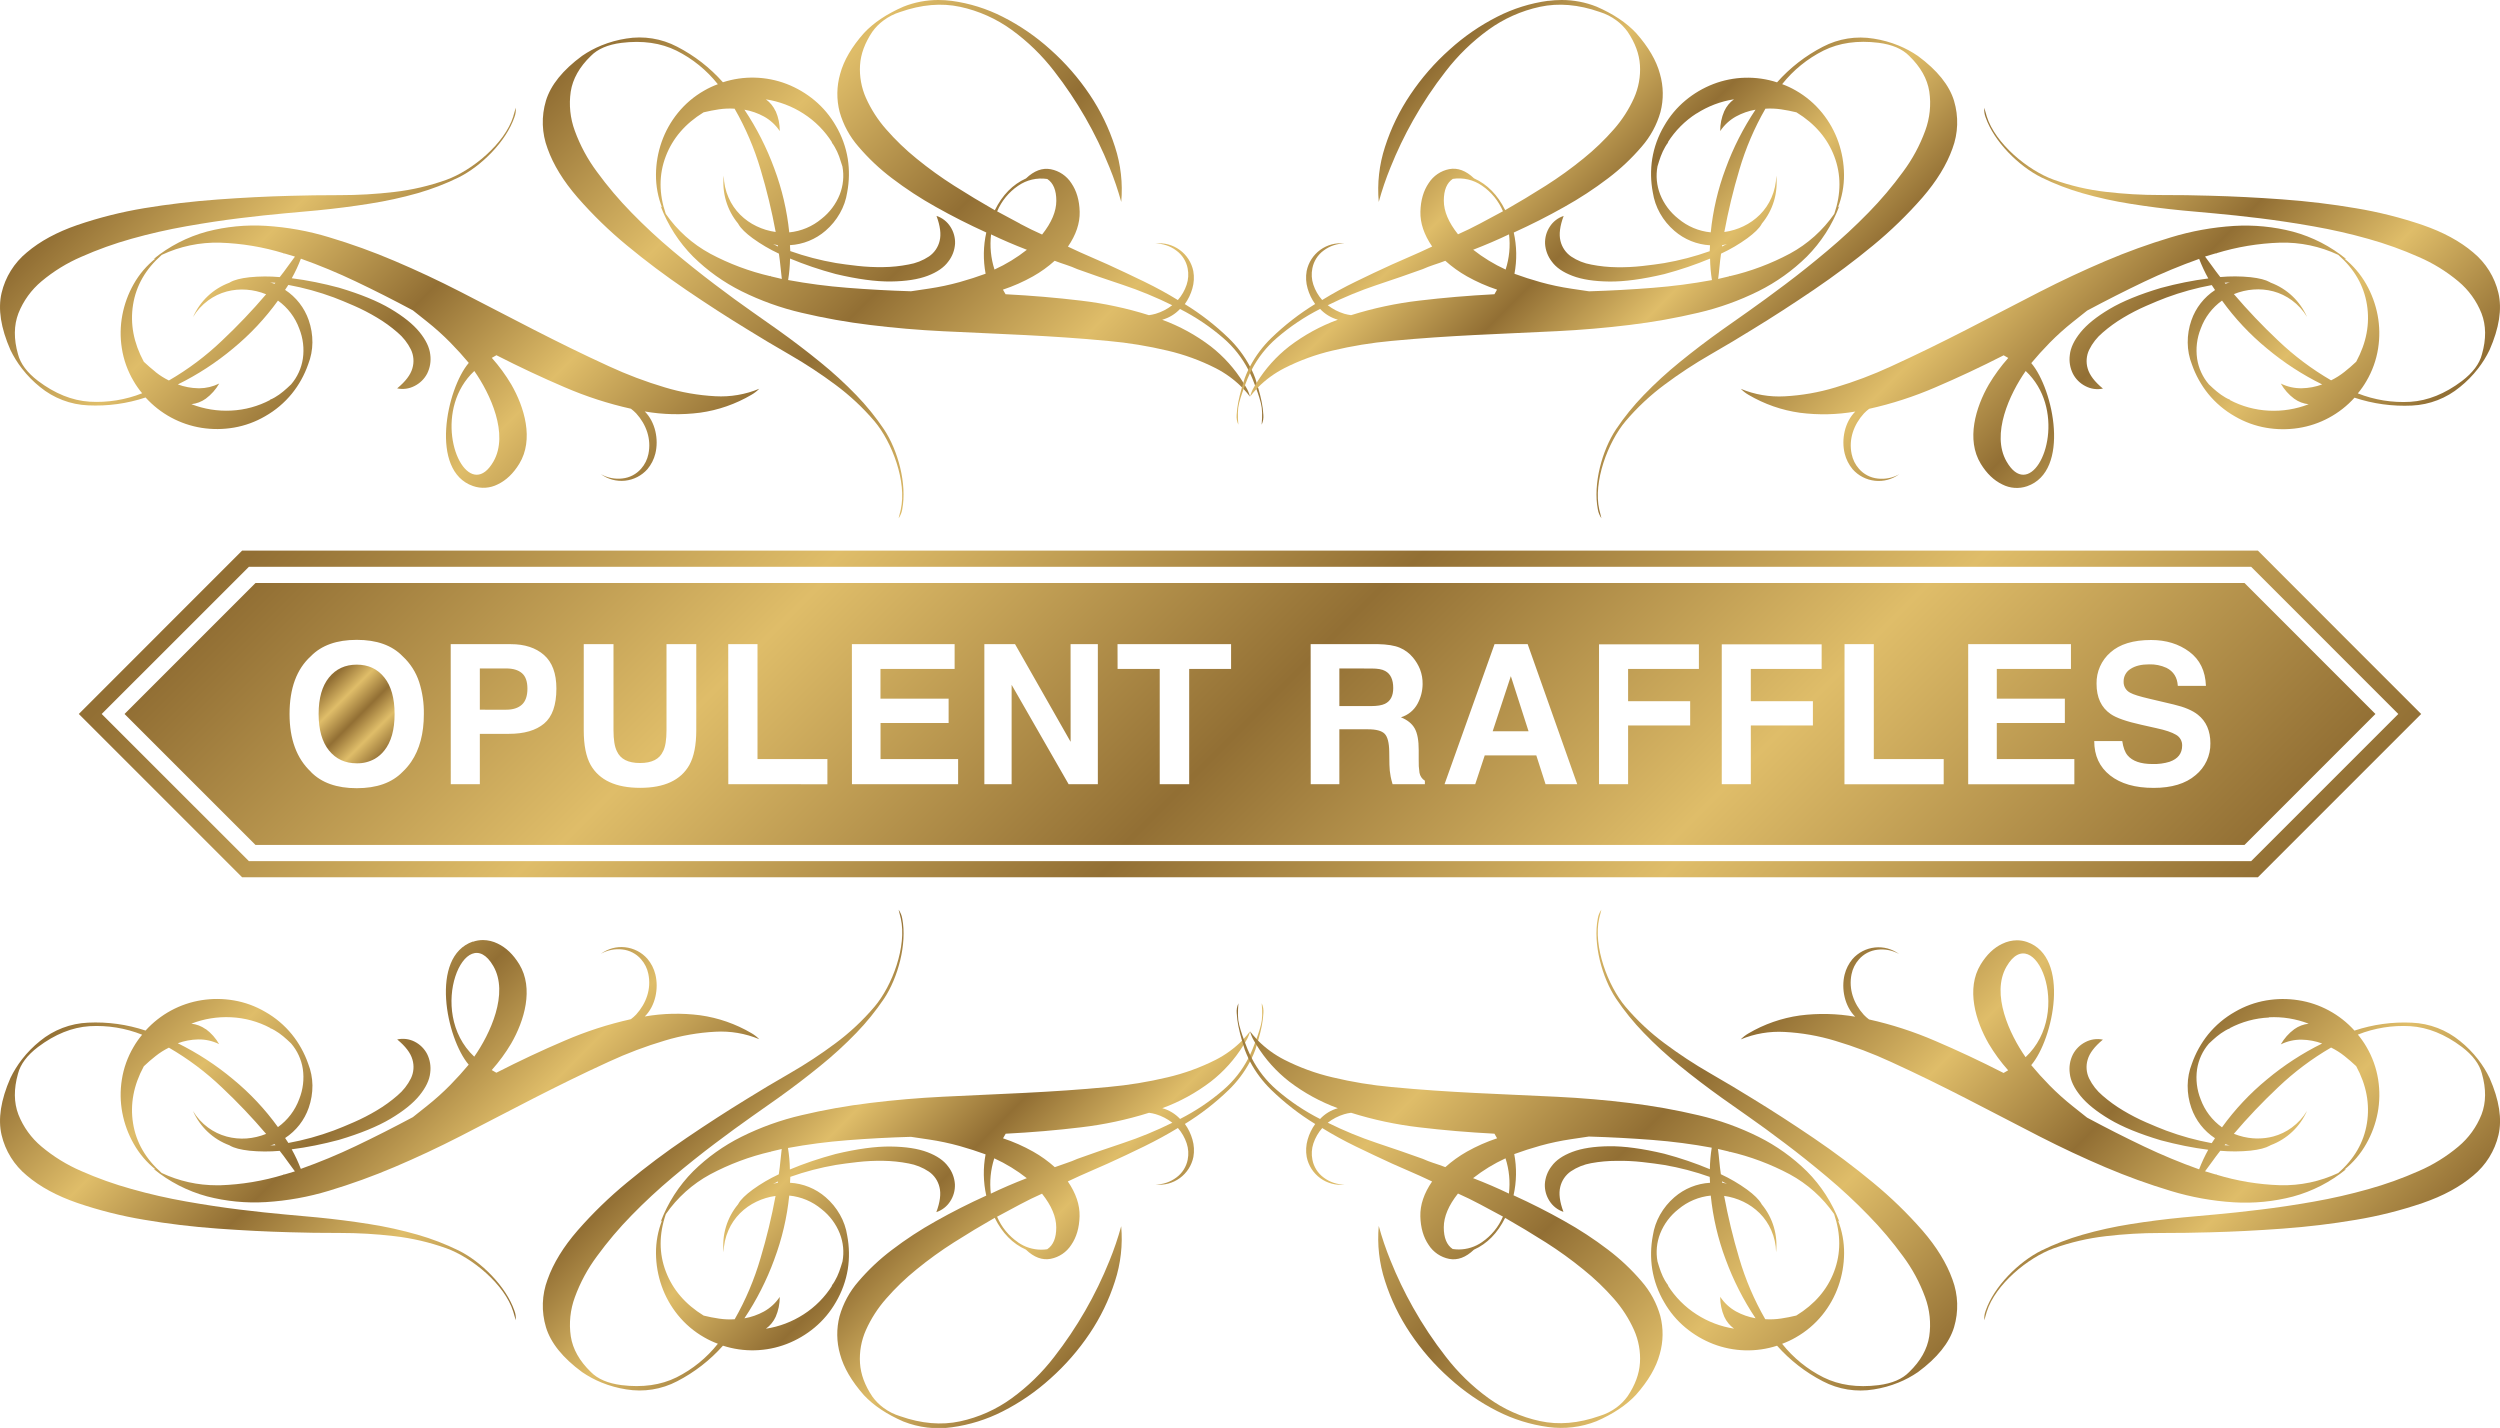
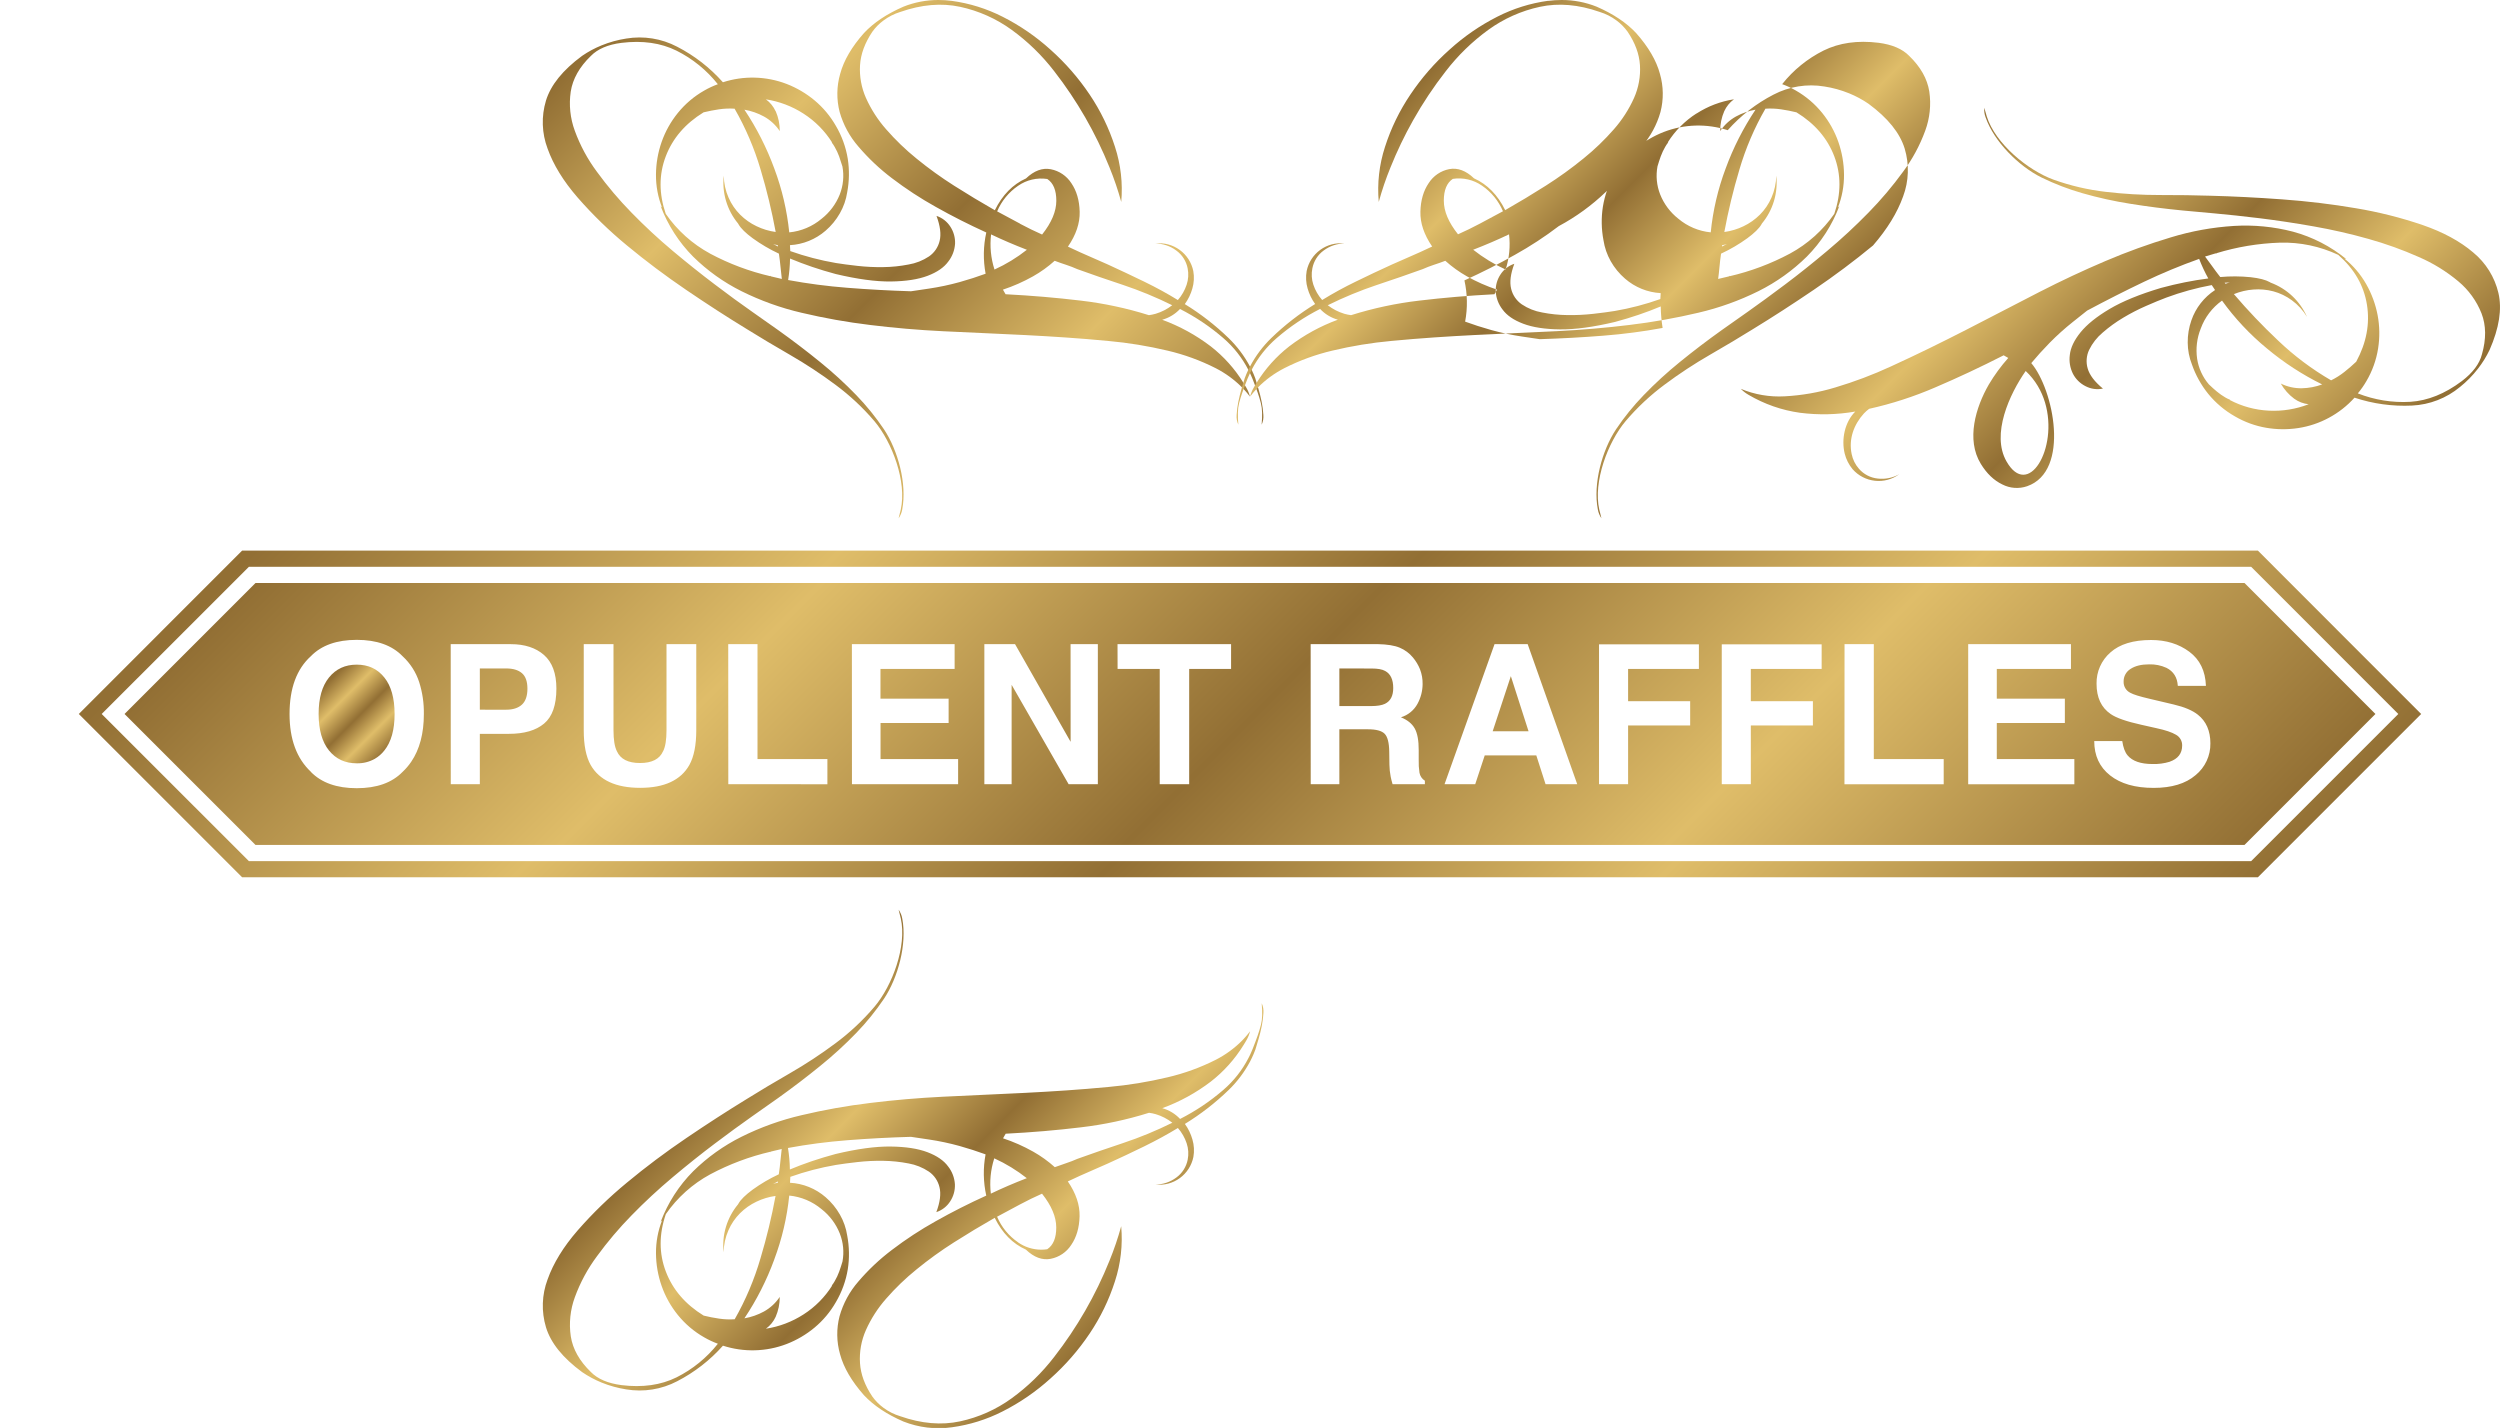
<svg xmlns="http://www.w3.org/2000/svg" xmlns:xlink="http://www.w3.org/1999/xlink" id="Layer_1" data-name="Layer 1" viewBox="0 0 1466.6 837.69">
  <defs>
    <clipPath id="clip-path">
      <path d="M634,176.35q-21.22-2.55-44.09-3.74l-1.55-2.69a101.17,101.17,0,0,0,17.65-7.8,71.4,71.4,0,0,0,12.7-9.13c2.31.88,4.56,1.66,6.78,2.38a68.39,68.39,0,0,1,6.52,2.52q12.13,4.4,26.77,9.25a228.62,228.62,0,0,1,28.88,11.92,29.44,29.44,0,0,1-9.68,5,26.93,26.93,0,0,1-4,.83,217.22,217.22,0,0,0-40-8.54M454.88,143.83a6.39,6.39,0,0,0-1.36-.56l2.69.54a1.13,1.13,0,0,1,.17.8c-.57-.27-1.05-.53-1.5-.78m126.44-6.36q9.9,4.74,21.09,9.06a93.12,93.12,0,0,1-19,11.6,48.78,48.78,0,0,1-2-20.66m17-6.26q-6.48-3.45-13.44-7.21a34.28,34.28,0,0,1,12.28-15,23.75,23.75,0,0,1,17.13-4q5.32,3.5,5.3,12.81t-8.34,19.78q-6.45-2.86-12.93-6.31M416.55,148.75a75.26,75.26,0,0,1-26-23.31q-6.06-17.76,0-33.69t22.2-25.85q4.47-1.08,9-1.76a44.09,44.09,0,0,1,9.2-.38,166.17,166.17,0,0,1,15.28,35.8,347.54,347.54,0,0,1,8.82,36.53,37.36,37.36,0,0,1-11.24-3.39,34.43,34.43,0,0,1-9.59-6.75,32.39,32.39,0,0,1-6.81-10,33.12,33.12,0,0,1-2.82-12.91A37.55,37.55,0,0,0,433,131.14l.26.46c1.37,2.39,4.16,5.12,8.34,8.2a93.68,93.68,0,0,0,15.34,9c.41,2.76.71,5.38.95,7.84s.48,4.82.76,7l-6.24-1.48a.65.65,0,0,0-.32-.28.48.48,0,0,1-.24-.16l.21.35a143.74,143.74,0,0,1-35.54-13.32m38.5-83.47a17.67,17.67,0,0,0-5.72-7,56.47,56.47,0,0,1,22.05,8.37,54.7,54.7,0,0,1,16.84,17c-.07-.09-.13-.11-.2-.08s0,0-.1,0a17.21,17.21,0,0,1,1.77,2.63,34.25,34.25,0,0,1,2.6,5.53q1,2.85,1.94,5.93a30,30,0,0,1-1.58,16.47A34.09,34.09,0,0,1,482,128.32a34.66,34.66,0,0,1-19,8,150,150,0,0,0-8.77-37.47,163,163,0,0,0-17.52-34.5,37,37,0,0,1,11.46,4,26.69,26.69,0,0,1,9.28,8.56,28.92,28.92,0,0,0-2.38-11.65M530,3.91q-14.6,6.35-23.13,15.45-10.87,12.27-14,24a42.35,42.35,0,0,0-.3,22.32,52.78,52.78,0,0,0,11,20.3,124.69,124.69,0,0,0,19.7,18.58A216,216,0,0,0,549,121.39q14.19,8,29.6,15a60.25,60.25,0,0,0-.4,24.19c-4.77,1.76-9.88,3.4-15.27,4.92a149.89,149.89,0,0,1-18,3.81l-10.5,1.56q-19.2-.59-37.41-2.05a333.36,333.36,0,0,1-34.67-4.54,87.82,87.82,0,0,0,1.12-12.61c4.2,1.76,8.55,3.39,13,4.91s9.07,2.9,13.78,4.17q19.13,4.54,32.35,4.38t21.59-3.33q8.33-3.16,12.09-8.33a18.84,18.84,0,0,0,4-10.52,17,17,0,0,0-2.74-9.94,15.37,15.37,0,0,0-8.16-6.36q3.3,8.85,1.85,14.64a15.34,15.34,0,0,1-6.25,9.15A30.89,30.89,0,0,1,533,155.17a81.4,81.4,0,0,1-14.85,1.53,117,117,0,0,1-15.08-.72c-4.91-.55-9.14-1.11-12.65-1.68a161.21,161.21,0,0,1-26.81-7l-.19-3.48a34.84,34.84,0,0,0,20.87-8.46,38.46,38.46,0,0,0,8.43-10.27A35.49,35.49,0,0,0,497,112.78a57.92,57.92,0,0,0,.33-19.66,55.65,55.65,0,0,0-7-19.33,54.86,54.86,0,0,0-12.51-14.93,58.7,58.7,0,0,0-16.31-9.6,56.08,56.08,0,0,0-37.42-1,92.62,92.62,0,0,0-26.88-20.87,47.52,47.52,0,0,0-29.85-4.77,64.34,64.34,0,0,0-14.46,4,60.69,60.69,0,0,0-11.42,6.15q-17,12.52-21.21,26.31a43.83,43.83,0,0,0,.95,28.06q5.08,14.28,17.64,28.74A246.43,246.43,0,0,0,367.8,144q16.4,13.59,34.85,26.14t35.6,23q11.24,7,25.13,15a270.6,270.6,0,0,1,26.79,17.62A137.91,137.91,0,0,1,513,247.11c10.36,12.29,19.1,35.52,15.41,51.88-.33,1.5-.74,3.19-1.26,5.08a12.76,12.76,0,0,0,2.13-5.22c2.89-14.88-2.5-34.68-10.71-47a147.59,147.59,0,0,0-16.19-20,234.5,234.5,0,0,0-21.28-19.47q-11.83-9.63-24.59-18.73-5.56-4-15.41-10.87t-21.75-15.9q-11.92-9-24.72-19.72a328.88,328.88,0,0,1-24.16-22.42,217.08,217.08,0,0,1-20.27-23.94,94.34,94.34,0,0,1-13-24.08,46.81,46.81,0,0,1-2.38-23q1.77-11.2,11.77-20.87,6-6.18,18-7.71,18.45-2.25,32.28,4.58a72.09,72.09,0,0,1,24.25,19.69,49.61,49.61,0,0,0-8,3.73,54.53,54.53,0,0,0-15.48,13.13,57,57,0,0,0-9.5,17,59.05,59.05,0,0,0-3.32,19.14,51.83,51.83,0,0,0,3.61,19.47c-.17-.29-.32-.46-.43-.49s-.26-.21-.44-.5a84.24,84.24,0,0,0,19.09,29.7,110.86,110.86,0,0,0,28.28,20.21,161.57,161.57,0,0,0,35.34,12.69,363.63,363.63,0,0,0,40.22,7.16q20.94,2.59,42.67,3.66c34.29,1.7,62.56,2.43,97.19,5.73a245.25,245.25,0,0,1,34.56,5.65A125.7,125.7,0,0,1,713.19,216a60.68,60.68,0,0,1,15.42,11.25c.33.32.63.65.95,1a55,55,0,0,1,3.75,4.46,21.28,21.28,0,0,0-2.19-5.34c-.25-.44-.49-.86-.76-1.29s-.61-1-.92-1.51a80.94,80.94,0,0,0-19.17-21.39,108.58,108.58,0,0,0-28.48-15.6,22.66,22.66,0,0,0,10.44-6.32,126.06,126.06,0,0,1,25.41,17.07,62.39,62.39,0,0,1,14.7,18.64c.32.65.65,1.3,1,2,.5,1.09,1,2.2,1.46,3.33.54,1.38,1,2.65,1.46,3.82l.81,2.16c.28.77.55,1.49.78,2.15.74,2.16,1.35,4.16,1.81,6a25,25,0,0,1,.74,5.71c0,2,0,4.32-.27,7a11.46,11.46,0,0,0,1-5.81,52,52,0,0,0-1-7.67c-.55-2.67-1.19-5.25-1.92-7.72l-.21-.66c-.29-1-.55-1.9-.82-2.71-.29-1-.55-1.87-.78-2.62a51.67,51.67,0,0,0-2.12-5c-.29-.65-.62-1.3-1-1.94a67.21,67.21,0,0,0-12.46-16.61,148.25,148.25,0,0,0-25.77-20,28.78,28.78,0,0,0,4.43-9.15,22.4,22.4,0,0,0,.56-10.2,20.36,20.36,0,0,0-22.24-16.21A20.65,20.65,0,0,1,690.1,147a16.91,16.91,0,0,1,6.62,10.41,18.63,18.63,0,0,1-.59,9.61,26.07,26.07,0,0,1-5.15,9q-9.29-5.72-19.71-10.78t-21.41-10.1q-4.05-1.86-10-4.4c-4-1.7-8.44-3.72-13.37-6.06q7.15-10.41,6.89-20.45t-4.89-16.79a18.56,18.56,0,0,0-12.05-8.16q-7.41-1.41-14.55,5.4-11.64,5.23-18.28,18.65-12-6.84-23.86-14.37a228.72,228.72,0,0,1-22-15.87A143.07,143.07,0,0,1,519.8,75.8,73.12,73.12,0,0,1,508,57.46a41.23,41.23,0,0,1-3.47-19.25c.41-6.54,2.84-13.07,7.24-19.61A29.73,29.73,0,0,1,518.31,12,32.25,32.25,0,0,1,528.16,7Q546.82.47,563.25,4a80.32,80.32,0,0,1,30.26,13.52,121.48,121.48,0,0,1,24.92,24.24A234.36,234.36,0,0,1,650.88,98.2a177.74,177.74,0,0,1,6.89,20.27,81,81,0,0,0-3.67-32.32A120.87,120.87,0,0,0,639.25,55.5a139.48,139.48,0,0,0-23-26.38A127.58,127.58,0,0,0,588.18,9.83,93.35,93.35,0,0,0,558.4.52,61.1,61.1,0,0,0,550.48,0,55.05,55.05,0,0,0,530,3.91" style="fill:none" />
    </clipPath>
    <linearGradient id="linear-gradient" x1="-346.39" y1="1338.48" x2="-345.39" y2="1338.48" gradientTransform="matrix(0, -435.84, -435.84, 0, 583887.99, -150600.27)" gradientUnits="userSpaceOnUse">
      <stop offset="0" stop-color="#926f34" />
      <stop offset="0.26" stop-color="#dfbd69" />
      <stop offset="0.5" stop-color="#926f34" />
      <stop offset="0.75" stop-color="#dfbd69" />
      <stop offset="1" stop-color="#926f34" />
    </linearGradient>
    <clipPath id="clip-path-2">
-       <path d="M788.61,184.06a29.7,29.7,0,0,1-9.69-5,230.59,230.59,0,0,1,28.89-11.92q14.66-4.87,26.77-9.25a68.39,68.39,0,0,1,6.52-2.52c2.23-.72,4.49-1.5,6.77-2.38a71.77,71.77,0,0,0,12.7,9.13,102,102,0,0,0,17.66,7.8l-1.55,2.69q-22.86,1.2-44.09,3.74a216.87,216.87,0,0,0-40,8.54,26.93,26.93,0,0,1-4-.83m221.78-40.25,2.7-.54a6.39,6.39,0,0,0-1.36.56c-.45.25-1,.51-1.51.78a1.08,1.08,0,0,1,.17-.8m-146.2,2.72q11.17-4.32,21.09-9.06a48.47,48.47,0,0,1-2,20.66,93.58,93.58,0,0,1-19-11.6M847,117.74c0-6.2,1.75-10.48,5.28-12.81a23.78,23.78,0,0,1,17.14,4,34.28,34.28,0,0,1,12.28,15c-4.65,2.51-9.11,4.91-13.44,7.21s-8.62,4.4-12.93,6.31Q847,127,847,117.74m173.38-18.18a164.72,164.72,0,0,1,15.29-35.8,44.21,44.21,0,0,1,9.21.38q4.55.67,9,1.76,16.16,9.91,22.2,25.85t0,33.69a75.26,75.26,0,0,1-26,23.31,144,144,0,0,1-35.54,13.32l.2-.35a.44.44,0,0,1-.24.16.65.65,0,0,0-.32.28l-6.25,1.48c.31-2.22.56-4.57.78-7s.53-5.08.93-7.84a93.51,93.51,0,0,0,15.36-9c4.17-3.08,7-5.81,8.34-8.2l.25-.46a37.5,37.5,0,0,0,8.44-28.08,33.31,33.31,0,0,1-2.83,12.91,32.21,32.21,0,0,1-6.81,10,34.83,34.83,0,0,1-9.58,6.75,37.68,37.68,0,0,1-11.25,3.39,350.05,350.05,0,0,1,8.82-36.53M995.22,66.62a56.53,56.53,0,0,1,22-8.37,17.65,17.65,0,0,0-5.71,7,28.75,28.75,0,0,0-2.38,11.65,26.67,26.67,0,0,1,9.27-8.56,36.87,36.87,0,0,1,11.46-4,163.46,163.46,0,0,0-17.52,34.5,149.54,149.54,0,0,0-8.76,37.47,34.75,34.75,0,0,1-19-8,34.2,34.2,0,0,1-10.66-14.24,30,30,0,0,1-1.57-16.47q.9-3.08,1.93-5.93a36,36,0,0,1,2.6-5.53,20.62,20.62,0,0,1,1.79-2.65.09.09,0,0,1-.12,0c-.06,0-.13,0-.2.08a54.84,54.84,0,0,1,16.85-17m-87-66.1a93.17,93.17,0,0,0-29.79,9.31,127.29,127.29,0,0,0-28,19.29,138.53,138.53,0,0,0-23,26.38A120.53,120.53,0,0,0,812.5,86.15a81,81,0,0,0-3.67,32.32,175.76,175.76,0,0,1,6.89-20.27,232.62,232.62,0,0,1,13.22-27.55,229.46,229.46,0,0,1,19.22-28.89,122,122,0,0,1,24.93-24.24A80.36,80.36,0,0,1,903.36,4Q919.77.46,938.44,7a32.43,32.43,0,0,1,9.86,5,29.89,29.89,0,0,1,6.52,6.61q6.63,9.81,7.24,19.61a41.11,41.11,0,0,1-3.47,19.25A73.12,73.12,0,0,1,946.8,75.8,143.07,143.07,0,0,1,928.91,93a231.06,231.06,0,0,1-22,15.87Q895,116.43,883,123.27q-6.63-13.42-18.29-18.65-7.12-6.81-14.55-5.4a18.56,18.56,0,0,0-12,8.16q-4.64,6.77-4.89,16.79t6.89,20.45q-7.39,3.51-13.36,6.06c-4,1.7-7.32,3.16-10,4.4q-11,5-21.4,10.1A221,221,0,0,0,775.64,176a26,26,0,0,1-5.18-9,18.62,18.62,0,0,1-.57-9.61,16.84,16.84,0,0,1,6.6-10.41,20.68,20.68,0,0,1,12.28-4.15A20.34,20.34,0,0,0,766.54,159a22.4,22.4,0,0,0,.55,10.2,29,29,0,0,0,4.43,9.15,147.78,147.78,0,0,0-25.76,20A66.43,66.43,0,0,0,733.31,215c-.35.64-.67,1.29-1,1.94-.79,1.63-1.49,3.29-2.12,5-.24.75-.49,1.62-.78,2.62-.27.81-.54,1.72-.83,2.7-.07.22-.12.44-.2.67-.73,2.47-1.36,5.05-1.91,7.72a49.42,49.42,0,0,0-1,7.67,11.25,11.25,0,0,0,1,5.81,63.1,63.1,0,0,1-.27-7,24.47,24.47,0,0,1,.73-5.71c.46-1.83,1.07-3.83,1.81-6l.78-2.15c.25-.68.52-1.4.8-2.17.45-1.18.93-2.44,1.47-3.81.46-1.13,1-2.24,1.48-3.33.31-.67.63-1.32,1-2A62.39,62.39,0,0,1,749,198.3a125.93,125.93,0,0,1,25.43-17.07,22.51,22.51,0,0,0,10.42,6.32,108.74,108.74,0,0,0-28.48,15.6,80.77,80.77,0,0,0-19.17,21.39l-.93,1.52c-.26.43-.51.86-.75,1.28a20.87,20.87,0,0,0-2.17,5.34,54.7,54.7,0,0,1,3.73-4.46c.31-.32.62-.65.94-1A60.89,60.89,0,0,1,753.42,216a125.25,125.25,0,0,1,28.26-10.33A245.49,245.49,0,0,1,816.24,200c34.62-3.3,62.91-4,97.19-5.73q21.72-1.08,42.68-3.66a365.31,365.31,0,0,0,40.22-7.16,161.59,161.59,0,0,0,35.32-12.69,110.91,110.91,0,0,0,28.29-20.21,84.26,84.26,0,0,0,19.1-29.7c-.18.29-.32.47-.44.5s-.26.2-.44.49a51.64,51.64,0,0,0,3.61-19.47,59.33,59.33,0,0,0-3.33-19.14,56.79,56.79,0,0,0-9.49-17,54.86,54.86,0,0,0-15.46-13.13,49.81,49.81,0,0,0-8-3.73,72.25,72.25,0,0,1,24.24-19.69q13.83-6.85,32.3-4.58,12,1.54,18,7.71,10,9.67,11.77,20.87a46.7,46.7,0,0,1-2.39,23,94.71,94.71,0,0,1-13,24.08,214.68,214.68,0,0,1-20.25,23.94,329.2,329.2,0,0,1-24.18,22.42q-12.76,10.74-24.71,19.72t-21.75,15.9q-9.84,6.9-15.41,10.87-12.75,9.09-24.6,18.73a235.5,235.5,0,0,0-21.26,19.47,145.34,145.34,0,0,0-16.19,20c-8.21,12.33-13.61,32.13-10.71,47a12.76,12.76,0,0,0,2.12,5.22c-.51-1.89-.94-3.58-1.27-5.08-3.68-16.36,5.06-39.59,15.43-51.88a137.45,137.45,0,0,1,22.84-21.4,268.42,268.42,0,0,1,26.8-17.62q13.88-8,25.12-15,17.13-10.47,35.59-23T1098.8,144a247.45,247.45,0,0,0,28.94-28.07q12.52-14.46,17.63-28.74a43.9,43.9,0,0,0,.94-28.06q-4.2-13.78-21.2-26.31a60.17,60.17,0,0,0-11.43-6.15,64.28,64.28,0,0,0-14.47-4,47.57,47.57,0,0,0-29.85,4.77,92.59,92.59,0,0,0-26.87,20.87,56.09,56.09,0,0,0-37.42,1,58.5,58.5,0,0,0-16.3,9.6,54.51,54.51,0,0,0-12.51,14.93,55.27,55.27,0,0,0-7,19.33,57.67,57.67,0,0,0,.34,19.66,36.08,36.08,0,0,0,4.25,12.33,38.5,38.5,0,0,0,8.44,10.27,34.82,34.82,0,0,0,20.88,8.46l-.2,3.48a161.1,161.1,0,0,1-26.8,7c-3.52.57-7.75,1.13-12.66,1.68a116.78,116.78,0,0,1-15.08.72,81.09,81.09,0,0,1-14.83-1.53,30.9,30.9,0,0,1-11.92-4.77,15.43,15.43,0,0,1-6.25-9.15q-1.44-5.79,1.87-14.64a15.28,15.28,0,0,0-8.17,6.36,16.88,16.88,0,0,0-2.74,9.94,19,19,0,0,0,4,10.52q3.74,5.17,12.11,8.33c5.55,2.12,12.76,3.23,21.58,3.33s19.6-1.35,32.34-4.38c4.71-1.27,9.31-2.65,13.77-4.17s8.81-3.15,13-4.91a89.46,89.46,0,0,0,1.1,12.61,333,333,0,0,1-34.67,4.54q-18.21,1.46-37.41,2.05l-10.48-1.56a148.88,148.88,0,0,1-18-3.81c-5.41-1.52-10.52-3.16-15.29-4.92a59.89,59.89,0,0,0-.41-24.19q15.43-7,29.6-15a215.37,215.37,0,0,0,25.77-16.86A125.21,125.21,0,0,0,963.1,86a52.62,52.62,0,0,0,11-20.3,42.35,42.35,0,0,0-.3-22.32q-3.12-11.71-14-24c-5.67-6.07-13.4-11.22-23.12-15.45A55.18,55.18,0,0,0,916.12,0a60.68,60.68,0,0,0-7.9.52" style="fill:none" />
+       <path d="M788.61,184.06a29.7,29.7,0,0,1-9.69-5,230.59,230.59,0,0,1,28.89-11.92q14.66-4.87,26.77-9.25a68.39,68.39,0,0,1,6.52-2.52c2.23-.72,4.49-1.5,6.77-2.38a71.77,71.77,0,0,0,12.7,9.13,102,102,0,0,0,17.66,7.8l-1.55,2.69q-22.86,1.2-44.09,3.74a216.87,216.87,0,0,0-40,8.54,26.93,26.93,0,0,1-4-.83m221.78-40.25,2.7-.54a6.39,6.39,0,0,0-1.36.56c-.45.25-1,.51-1.51.78a1.08,1.08,0,0,1,.17-.8m-146.2,2.72q11.17-4.32,21.09-9.06a48.47,48.47,0,0,1-2,20.66,93.58,93.58,0,0,1-19-11.6M847,117.74c0-6.2,1.75-10.48,5.28-12.81a23.78,23.78,0,0,1,17.14,4,34.28,34.28,0,0,1,12.28,15c-4.65,2.51-9.11,4.91-13.44,7.21s-8.62,4.4-12.93,6.31Q847,127,847,117.74m173.38-18.18a164.72,164.72,0,0,1,15.29-35.8,44.21,44.21,0,0,1,9.21.38q4.55.67,9,1.76,16.16,9.91,22.2,25.85t0,33.69a75.26,75.26,0,0,1-26,23.31,144,144,0,0,1-35.54,13.32l.2-.35a.44.44,0,0,1-.24.16.65.65,0,0,0-.32.28l-6.25,1.48c.31-2.22.56-4.57.78-7s.53-5.08.93-7.84a93.51,93.51,0,0,0,15.36-9c4.17-3.08,7-5.81,8.34-8.2l.25-.46a37.5,37.5,0,0,0,8.44-28.08,33.31,33.31,0,0,1-2.83,12.91,32.21,32.21,0,0,1-6.81,10,34.83,34.83,0,0,1-9.58,6.75,37.68,37.68,0,0,1-11.25,3.39,350.05,350.05,0,0,1,8.82-36.53M995.22,66.62a56.53,56.53,0,0,1,22-8.37,17.65,17.65,0,0,0-5.71,7,28.75,28.75,0,0,0-2.38,11.65,26.67,26.67,0,0,1,9.27-8.56,36.87,36.87,0,0,1,11.46-4,163.46,163.46,0,0,0-17.52,34.5,149.54,149.54,0,0,0-8.76,37.47,34.75,34.75,0,0,1-19-8,34.2,34.2,0,0,1-10.66-14.24,30,30,0,0,1-1.57-16.47q.9-3.08,1.93-5.93a36,36,0,0,1,2.6-5.53,20.62,20.62,0,0,1,1.79-2.65.09.09,0,0,1-.12,0c-.06,0-.13,0-.2.08a54.84,54.84,0,0,1,16.85-17m-87-66.1a93.17,93.17,0,0,0-29.79,9.31,127.29,127.29,0,0,0-28,19.29,138.53,138.53,0,0,0-23,26.38A120.53,120.53,0,0,0,812.5,86.15a81,81,0,0,0-3.67,32.32,175.76,175.76,0,0,1,6.89-20.27,232.62,232.62,0,0,1,13.22-27.55,229.46,229.46,0,0,1,19.22-28.89,122,122,0,0,1,24.93-24.24A80.36,80.36,0,0,1,903.36,4Q919.77.46,938.44,7a32.43,32.43,0,0,1,9.86,5,29.89,29.89,0,0,1,6.52,6.61q6.63,9.81,7.24,19.61a41.11,41.11,0,0,1-3.47,19.25A73.12,73.12,0,0,1,946.8,75.8,143.07,143.07,0,0,1,928.91,93a231.06,231.06,0,0,1-22,15.87Q895,116.43,883,123.27q-6.63-13.42-18.29-18.65-7.12-6.81-14.55-5.4a18.56,18.56,0,0,0-12,8.16q-4.64,6.77-4.89,16.79t6.89,20.45q-7.39,3.51-13.36,6.06c-4,1.7-7.32,3.16-10,4.4q-11,5-21.4,10.1A221,221,0,0,0,775.64,176a26,26,0,0,1-5.18-9,18.62,18.62,0,0,1-.57-9.61,16.84,16.84,0,0,1,6.6-10.41,20.68,20.68,0,0,1,12.28-4.15A20.34,20.34,0,0,0,766.54,159a22.4,22.4,0,0,0,.55,10.2,29,29,0,0,0,4.43,9.15,147.78,147.78,0,0,0-25.76,20A66.43,66.43,0,0,0,733.31,215c-.35.64-.67,1.29-1,1.94-.79,1.63-1.49,3.29-2.12,5-.24.75-.49,1.62-.78,2.62-.27.81-.54,1.72-.83,2.7-.07.22-.12.44-.2.67-.73,2.47-1.36,5.05-1.91,7.72a49.42,49.42,0,0,0-1,7.67,11.25,11.25,0,0,0,1,5.81,63.1,63.1,0,0,1-.27-7,24.47,24.47,0,0,1,.73-5.71c.46-1.83,1.07-3.83,1.81-6l.78-2.15c.25-.68.52-1.4.8-2.17.45-1.18.93-2.44,1.47-3.81.46-1.13,1-2.24,1.48-3.33.31-.67.63-1.32,1-2A62.39,62.39,0,0,1,749,198.3a125.93,125.93,0,0,1,25.43-17.07,22.51,22.51,0,0,0,10.42,6.32,108.74,108.74,0,0,0-28.48,15.6,80.77,80.77,0,0,0-19.17,21.39l-.93,1.52c-.26.43-.51.86-.75,1.28a20.87,20.87,0,0,0-2.17,5.34,54.7,54.7,0,0,1,3.73-4.46c.31-.32.62-.65.94-1A60.89,60.89,0,0,1,753.42,216a125.25,125.25,0,0,1,28.26-10.33A245.49,245.49,0,0,1,816.24,200c34.62-3.3,62.91-4,97.19-5.73q21.72-1.08,42.68-3.66a365.31,365.31,0,0,0,40.22-7.16,161.59,161.59,0,0,0,35.32-12.69,110.91,110.91,0,0,0,28.29-20.21,84.26,84.26,0,0,0,19.1-29.7c-.18.29-.32.47-.44.5s-.26.2-.44.49a51.64,51.64,0,0,0,3.61-19.47,59.33,59.33,0,0,0-3.33-19.14,56.79,56.79,0,0,0-9.49-17,54.86,54.86,0,0,0-15.46-13.13,49.81,49.81,0,0,0-8-3.73,72.25,72.25,0,0,1,24.24-19.69q13.83-6.85,32.3-4.58,12,1.54,18,7.71,10,9.67,11.77,20.87a46.7,46.7,0,0,1-2.39,23,94.71,94.71,0,0,1-13,24.08,214.68,214.68,0,0,1-20.25,23.94,329.2,329.2,0,0,1-24.18,22.42q-12.76,10.74-24.71,19.72t-21.75,15.9q-9.84,6.9-15.41,10.87-12.75,9.09-24.6,18.73a235.5,235.5,0,0,0-21.26,19.47,145.34,145.34,0,0,0-16.19,20c-8.21,12.33-13.61,32.13-10.71,47a12.76,12.76,0,0,0,2.12,5.22c-.51-1.89-.94-3.58-1.27-5.08-3.68-16.36,5.06-39.59,15.43-51.88a137.45,137.45,0,0,1,22.84-21.4,268.42,268.42,0,0,1,26.8-17.62q13.88-8,25.12-15,17.13-10.47,35.59-23T1098.8,144q12.52-14.46,17.63-28.74a43.9,43.9,0,0,0,.94-28.06q-4.2-13.78-21.2-26.31a60.17,60.17,0,0,0-11.43-6.15,64.28,64.28,0,0,0-14.47-4,47.57,47.57,0,0,0-29.85,4.77,92.59,92.59,0,0,0-26.87,20.87,56.09,56.09,0,0,0-37.42,1,58.5,58.5,0,0,0-16.3,9.6,54.51,54.51,0,0,0-12.51,14.93,55.27,55.27,0,0,0-7,19.33,57.67,57.67,0,0,0,.34,19.66,36.08,36.08,0,0,0,4.25,12.33,38.5,38.5,0,0,0,8.44,10.27,34.82,34.82,0,0,0,20.88,8.46l-.2,3.48a161.1,161.1,0,0,1-26.8,7c-3.52.57-7.75,1.13-12.66,1.68a116.78,116.78,0,0,1-15.08.72,81.09,81.09,0,0,1-14.83-1.53,30.9,30.9,0,0,1-11.92-4.77,15.43,15.43,0,0,1-6.25-9.15q-1.44-5.79,1.87-14.64a15.28,15.28,0,0,0-8.17,6.36,16.88,16.88,0,0,0-2.74,9.94,19,19,0,0,0,4,10.52q3.74,5.17,12.11,8.33c5.55,2.12,12.76,3.23,21.58,3.33s19.6-1.35,32.34-4.38c4.71-1.27,9.31-2.65,13.77-4.17s8.81-3.15,13-4.91a89.46,89.46,0,0,0,1.1,12.61,333,333,0,0,1-34.67,4.54q-18.21,1.46-37.41,2.05l-10.48-1.56a148.88,148.88,0,0,1-18-3.81c-5.41-1.52-10.52-3.16-15.29-4.92a59.89,59.89,0,0,0-.41-24.19q15.43-7,29.6-15a215.37,215.37,0,0,0,25.77-16.86A125.21,125.21,0,0,0,963.1,86a52.62,52.62,0,0,0,11-20.3,42.35,42.35,0,0,0-.3-22.32q-3.12-11.71-14-24c-5.67-6.07-13.4-11.22-23.12-15.45A55.18,55.18,0,0,0,916.12,0a60.68,60.68,0,0,0-7.9.52" style="fill:none" />
    </clipPath>
    <linearGradient id="linear-gradient-2" x1="-346.49" y1="1338.56" x2="-345.49" y2="1338.56" gradientTransform="matrix(0, -258.25, -258.25, 0, 346621.83, -89218.16)" xlink:href="#linear-gradient" />
    <clipPath id="clip-path-3">
      <path d="M1177.14,270.76c-9.23-16,1.85-39.75,11.21-53.12,23,21.53,12.07,60.86-1.41,60.86-3.27,0-6.69-2.31-9.8-7.74m131.08-36.16a.09.09,0,0,1,.09-.06,18.91,18.91,0,0,1-2.86-1.38,35.89,35.89,0,0,1-5-3.51c-1.55-1.28-3.09-2.68-4.63-4.16a30,30,0,0,1-6.9-15.06,34.31,34.31,0,0,1,2.11-17.64,34.8,34.8,0,0,1,12.49-16.45,149.48,149.48,0,0,0,26.33,28.07,162.27,162.27,0,0,0,32.43,21.11,36.74,36.74,0,0,1-11.93,2.25A26.71,26.71,0,0,1,1338,225a28.91,28.91,0,0,0,7.88,8.91,17.62,17.62,0,0,0,8.47,3.23,56.6,56.6,0,0,1-23.3,3.77,54.72,54.72,0,0,1-23-6.27l.09,0a.14.14,0,0,0,.1-.05m-3.15-68.74c.63-.05,1.19-.07,1.7-.08a5.85,5.85,0,0,0,1.46-.2l-2.61.89a1.06,1.06,0,0,1-.55-.61m-5-17.26a143.39,143.39,0,0,1,37.43-6.24,75.52,75.52,0,0,1,34.19,7.16q14.11,12.36,16.83,29.19t-6.29,33.49q-3.35,3.17-6.93,6a43.16,43.16,0,0,1-7.8,4.93,164.86,164.86,0,0,1-31.12-23.36,343.76,343.76,0,0,1-25.91-27.22,37.55,37.55,0,0,1,11.43-2.69,35.24,35.24,0,0,1,11.68,1.05,32.61,32.61,0,0,1,10.88,5.24,33.34,33.34,0,0,1,8.9,9.77,37.55,37.55,0,0,0-21.34-20.1l-.44-.27q-3.6-2.06-11.33-2.93a94,94,0,0,0-17.77-.09q-2.6-3.28-4.73-6.32c-1.44-2-2.82-3.92-4.2-5.71l6.17-1.84a.47.47,0,0,0,.38.08.55.55,0,0,1,.41.09ZM1164.81,68.74c4.93,14.33,19.51,28.79,32.78,35.36a145.74,145.74,0,0,0,24,9.23,235.52,235.52,0,0,0,28.14,6.22q15.08,2.42,30.68,3.93,6.81.64,18.76,1.71t26.79,2.88q14.82,1.83,31.27,4.73t32.13,7.33a216.67,216.67,0,0,1,29.52,10.6,94.8,94.8,0,0,1,23.31,14.35,47,47,0,0,1,13.57,18.77q4.08,10.59.24,24c-1.41,5.56-5.34,10.79-11.74,15.68q-14.85,11.19-30.25,12.19a72.4,72.4,0,0,1-30.82-4.94,51.22,51.22,0,0,0,5.06-7.25,54.32,54.32,0,0,0,6.84-19.11,57,57,0,0,0-.27-19.47,59.36,59.36,0,0,0-6.7-18.24,51.78,51.78,0,0,0-12.86-15.06c.31.17.52.25.64.21a1,1,0,0,1,.61.21,84,84,0,0,0-31.38-16.17,110.81,110.81,0,0,0-34.6-3.36,160.89,160.89,0,0,0-36.94,6.68,362.9,362.9,0,0,0-38.42,13.9q-19.41,8.25-38.79,18.18c-30.54,15.66-55.38,29.17-87,43.63a244.22,244.22,0,0,1-32.74,12.37,125.34,125.34,0,0,1-29.65,5.2,58.48,58.48,0,0,1-25.76-4.39,20.89,20.89,0,0,0,4.54,3.52,81.71,81.71,0,0,0,30.16,10.52,108.44,108.44,0,0,0,32.47-.72c-6.26,6.21-8.28,16.39-6.21,24.73a23,23,0,0,0,4.63,9.11,20.39,20.39,0,0,0,27.37,2.91,20.63,20.63,0,0,1-12.71,2.55,16.87,16.87,0,0,1-10.92-5.7,18.6,18.6,0,0,1-4.3-8.63c-1.86-8.79,1.26-17.34,7.18-23.85a25.66,25.66,0,0,1,3.06-2.72,216.31,216.31,0,0,0,38.87-12.6q19.67-8.4,40.06-18.79l2.69,1.55a100.88,100.88,0,0,0-11.4,15.58c-7.7,13.35-13.42,32.31-4.7,46.54q5.24,8.56,12.62,12.08a18.55,18.55,0,0,0,14.54,1.05c25.56-8.89,15.48-56.94,2.45-72.23q4.89-5.88,10.77-11.9a150.5,150.5,0,0,1,13.7-12.31l8.29-6.59q17-9.09,33.43-16.93a339.93,339.93,0,0,1,32.29-13.41,91.88,91.88,0,0,0,5.36,11.48q-6.79.87-13.73,2.26t-14,3.29q-18.81,5.61-30.19,12.36t-17,13.67c-3.75,4.62-5.87,9.05-6.31,13.27a19,19,0,0,0,1.84,11.09,16.83,16.83,0,0,0,7.34,7.24,15.23,15.23,0,0,0,10.25,1.43q-7.3-6-8.94-11.75a15.39,15.39,0,0,1,.85-11,31,31,0,0,1,7.92-10.09,82.18,82.18,0,0,1,12.09-8.75,117.84,117.84,0,0,1,13.43-6.92c4.52-2,8.46-3.6,11.8-4.86a161,161,0,0,1,26.69-7.35l1.92,2.91a34.87,34.87,0,0,0-13.86,17.75,38.49,38.49,0,0,0-2.17,13.11,35.86,35.86,0,0,0,2.48,12.82,57.67,57.67,0,0,0,9.53,17.19,55.77,55.77,0,0,0,15.71,13.26,54.87,54.87,0,0,0,18.3,6.67,58.46,58.46,0,0,0,18.94.15,55.28,55.28,0,0,0,17.84-6,56,56,0,0,0,15.06-11.81,92.49,92.49,0,0,0,33.71,4.63A47.57,47.57,0,0,0,1443.15,227a63.71,63.71,0,0,0,10.51-10.7,60.22,60.22,0,0,0,6.82-11q8.48-19.36,5.2-33.38a43.76,43.76,0,0,0-14.83-23.84q-11.55-9.83-29.65-16.07a246.18,246.18,0,0,0-39.09-9.84q-21-3.59-43.25-5.21t-42.34-2.14q-13.23-.43-29.25-.41a269.81,269.81,0,0,1-32-1.87,137.1,137.1,0,0,1-30.48-7.11c-15.13-5.46-34.31-21.19-39.31-37.22-.45-1.46-.93-3.13-1.42-5a12.47,12.47,0,0,0,.76,5.57" style="fill:none" />
    </clipPath>
    <linearGradient id="linear-gradient-3" x1="-346.44" y1="1338.46" x2="-345.44" y2="1338.46" gradientTransform="matrix(0, -313.58, -313.58, 0, 420961.68, -108286.26)" xlink:href="#linear-gradient" />
    <clipPath id="clip-path-4">
      <path d="M166.09,148.86l0,0,0,0m112.16,68.78c9.36,13.37,20.43,37.07,11.22,53.12-3.12,5.43-6.54,7.74-9.8,7.74-13.48,0-24.43-39.33-1.42-60.86m-162,10.13a36.54,36.54,0,0,1-11.93-2.25,162.49,162.49,0,0,0,32.42-21.11,149.81,149.81,0,0,0,26.33-28.07,34.87,34.87,0,0,1,12.49,16.45,34.31,34.31,0,0,1,2.11,17.64,30,30,0,0,1-6.9,15.06c-1.54,1.48-3.08,2.88-4.62,4.16a35.41,35.41,0,0,1-5,3.51,18.91,18.91,0,0,1-2.86,1.38c.05,0,.07,0,.11.06s.08.06.16,0a54.67,54.67,0,0,1-23,6.27,56.5,56.5,0,0,1-23.29-3.77,17.55,17.55,0,0,0,8.46-3.23A28.92,28.92,0,0,0,128.6,225a26.9,26.9,0,0,1-11.77,2.79h-.56m42.09-62.19a6.15,6.15,0,0,0,1.49.2c.49,0,1.05,0,1.67.08a1,1,0,0,1-.55.61ZM91.29,218.23c-2.4-1.91-4.69-3.92-6.92-6q-9-16.65-6.31-33.49T94.9,149.52a75.52,75.52,0,0,1,34.19-7.16,143.47,143.47,0,0,1,37.44,6.24l-.42.24a.52.52,0,0,1,.37-.07.57.57,0,0,0,.42-.08l6.13,1.84c-1.37,1.79-2.76,3.68-4.18,5.71s-3,4.13-4.74,6.32a93.88,93.88,0,0,0-17.76.09q-7.74.87-11.33,2.93l-.44.27A37.49,37.49,0,0,0,113.25,186a33,33,0,0,1,8.88-9.77,32.61,32.61,0,0,1,10.9-5.24,35.08,35.08,0,0,1,11.65-1.05,37.68,37.68,0,0,1,11.44,2.69,342,342,0,0,1-25.91,27.22,163.66,163.66,0,0,1-31.13,23.36,42.73,42.73,0,0,1-7.79-4.93m209.83-150c-5,16-24.16,31.76-39.29,37.22a137.32,137.32,0,0,1-30.49,7.11,269.93,269.93,0,0,1-32,1.87q-16,0-29.25.41-20.09.51-42.33,2.14T84.5,122.15A246.58,246.58,0,0,0,45.4,132q-18.09,6.25-29.64,16.07A43.66,43.66,0,0,0,.92,171.9q-3.28,14,5.19,33.38a61.33,61.33,0,0,0,6.82,11A64.17,64.17,0,0,0,23.45,227,47.64,47.64,0,0,0,51.69,237.8a92.44,92.44,0,0,0,33.7-4.63A56.24,56.24,0,0,0,118.3,251a58.4,58.4,0,0,0,18.93-.15,54.76,54.76,0,0,0,18.31-6.67,55.45,55.45,0,0,0,15.7-13.26,57.47,57.47,0,0,0,9.54-17.19,35.87,35.87,0,0,0,2.49-12.82,39,39,0,0,0-2.18-13.11,34.8,34.8,0,0,0-13.85-17.75l1.91-2.91a161.12,161.12,0,0,1,26.7,7.35c3.34,1.26,7.26,2.89,11.8,4.86a118.55,118.55,0,0,1,13.42,6.92A81.65,81.65,0,0,1,233.16,195a31.13,31.13,0,0,1,7.92,10.09,15.39,15.39,0,0,1,.84,11q-1.63,5.75-8.94,11.75a15.2,15.2,0,0,0,10.25-1.43,16.83,16.83,0,0,0,7.36-7.24,19.11,19.11,0,0,0,1.83-11.09q-.67-6.33-6.32-13.27c-3.75-4.62-9.44-9.18-17-13.67s-17.66-8.62-30.21-12.36q-7.08-1.9-14-3.29t-13.73-2.26a86.35,86.35,0,0,0,5.35-11.48,335.66,335.66,0,0,1,32.29,13.41q16.5,7.85,33.44,16.93l8.29,6.59a150.31,150.31,0,0,1,13.69,12.31q5.88,6,10.78,11.9c-13,15.29-23.11,63.34,2.47,72.23A18.5,18.5,0,0,0,292,284.14q7.38-3.51,12.63-12.08c8.71-14.23,3-33.19-4.71-46.54a100.22,100.22,0,0,0-11.4-15.58l2.7-1.55q20.38,10.4,40.05,18.79a217,217,0,0,0,38.86,12.6,26.25,26.25,0,0,1,3.08,2.72c5.92,6.51,9,15.06,7.17,23.85a18.49,18.49,0,0,1-4.29,8.63,16.92,16.92,0,0,1-10.92,5.7,20.68,20.68,0,0,1-12.72-2.55,20.38,20.38,0,0,0,27.36-2.91,22.81,22.81,0,0,0,4.64-9.11c2.07-8.34,0-18.52-6.2-24.73a108.36,108.36,0,0,0,32.46.72,81.64,81.64,0,0,0,30.16-10.52,21.14,21.14,0,0,0,4.54-3.52,58.4,58.4,0,0,1-25.76,4.39,125.25,125.25,0,0,1-29.65-5.2,243.82,243.82,0,0,1-32.75-12.37c-31.61-14.46-56.49-28-87-43.63q-19.37-9.94-38.79-18.18A362.9,362.9,0,0,0,193,139.17,161,161,0,0,0,156,132.49a110.75,110.75,0,0,0-34.59,3.36A84.23,84.23,0,0,0,90.05,152c.31-.17.52-.24.62-.21s.34,0,.63-.21a51.78,51.78,0,0,0-12.86,15.06,59.06,59.06,0,0,0-6.68,18.24,56.77,56.77,0,0,0-.28,19.47,53.93,53.93,0,0,0,6.84,19.11,50.48,50.48,0,0,0,5.07,7.25,72.42,72.42,0,0,1-30.83,4.94q-15.4-1-30.25-12.19-9.61-7.33-11.75-15.68-3.81-13.35.25-24a47,47,0,0,1,13.57-18.77,94.92,94.92,0,0,1,23.3-14.35,217.3,217.3,0,0,1,29.53-10.6q15.71-4.42,32.14-7.33t31.26-4.73q14.83-1.81,26.79-2.88c8-.71,14.23-1.28,18.77-1.71q15.6-1.52,30.67-3.93A235.44,235.44,0,0,0,245,113.33a145.74,145.74,0,0,0,24-9.23c13.28-6.57,27.85-21,32.79-35.36a12.35,12.35,0,0,0,.77-5.57q-.75,2.83-1.44,5" style="fill:none" />
    </clipPath>
    <linearGradient id="linear-gradient-4" x1="-346.42" y1="1338.42" x2="-345.42" y2="1338.42" gradientTransform="matrix(0, -360.53, -360.53, 0, 482758.01, -124523.38)" xlink:href="#linear-gradient" />
    <clipPath id="clip-path-5">
      <path d="M454.21,738.84A149.9,149.9,0,0,0,463,701.37a34.74,34.74,0,0,1,19,8,34,34,0,0,1,10.65,14.23,30,30,0,0,1,1.58,16.47c-.6,2.06-1.25,4-1.94,5.93a34,34,0,0,1-2.6,5.54,16.15,16.15,0,0,1-1.79,2.64.11.11,0,0,1,.12,0c.08,0,.13,0,.2-.09a54.49,54.49,0,0,1-16.84,17,56.49,56.49,0,0,1-22.05,8.38,17.78,17.78,0,0,0,5.72-7,28.92,28.92,0,0,0,2.38-11.65,26.82,26.82,0,0,1-9.28,8.57,37.2,37.2,0,0,1-11.46,4,163,163,0,0,0,17.52-34.5m143-10.11a34.45,34.45,0,0,1-12.28-15q7-3.77,13.44-7.21t12.93-6.31q8.31,10.5,8.34,19.78t-5.3,12.82a25.27,25.27,0,0,1-3.55.26,24,24,0,0,1-13.58-4.3M454.88,693.87c.45-.26.93-.51,1.5-.79a1.16,1.16,0,0,1-.17.81l-2.69.53a6.36,6.36,0,0,0,1.36-.55m128.48-14.31a94,94,0,0,1,19,11.6q-11.17,4.32-21.09,9.08a48.87,48.87,0,0,1,2-20.68m-131.24-3.75a.56.56,0,0,0,.32-.28l6.24-1.48c-.28,2.23-.55,4.57-.76,7s-.54,5.08-.95,7.84a93.68,93.68,0,0,0-15.34,9c-4.18,3.08-7,5.82-8.34,8.21l-.26.45a37.55,37.55,0,0,0-8.43,28.08,33.16,33.16,0,0,1,2.82-12.91,32.51,32.51,0,0,1,6.81-10,34.85,34.85,0,0,1,9.59-6.75,37.65,37.65,0,0,1,11.24-3.39,347,347,0,0,1-8.82,36.53A165.75,165.75,0,0,1,431,773.93a42.77,42.77,0,0,1-9.2-.38q-4.56-.67-9-1.76-16.12-9.91-22.2-25.85t0-33.69a75.46,75.46,0,0,1,26-23.31,144.54,144.54,0,0,1,35.54-13.32l-.21.36a.43.43,0,0,1,.24-.17m153.9-.23a99.69,99.69,0,0,0-17.65-7.8l1.55-2.7q22.85-1.17,44.09-3.74a217.22,217.22,0,0,0,40-8.53,24.56,24.56,0,0,1,4,.83,29.43,29.43,0,0,1,9.68,5,225.7,225.7,0,0,1-28.88,11.92q-14.64,4.88-26.77,9.25a68.39,68.39,0,0,1-6.52,2.52c-2.22.72-4.47,1.52-6.78,2.38a71.38,71.38,0,0,0-12.7-9.12M528.43,538.7c3.69,16.38-5,39.6-15.41,51.88A137.49,137.49,0,0,1,490.17,612a268.83,268.83,0,0,1-26.79,17.62q-13.9,8-25.13,15-17.13,10.47-35.6,23T367.8,693.75a246.38,246.38,0,0,0-28.92,28.06q-12.56,14.46-17.64,28.75a43.8,43.8,0,0,0-.95,28.05q4.18,13.8,21.21,26.32a61.25,61.25,0,0,0,11.42,6.14,64.87,64.87,0,0,0,14.46,4,47.52,47.52,0,0,0,29.85-4.77,92.8,92.8,0,0,0,26.88-20.87,56.16,56.16,0,0,0,37.42-1,58.7,58.7,0,0,0,16.31-9.6,54.71,54.71,0,0,0,12.51-14.93,55.65,55.65,0,0,0,7-19.33,57.92,57.92,0,0,0-.33-19.66,35.49,35.49,0,0,0-4.27-12.33,38.62,38.62,0,0,0-8.43-10.27,34.9,34.9,0,0,0-20.87-8.46l.19-3.47a161.24,161.24,0,0,1,26.81-7c3.51-.57,7.74-1.12,12.65-1.68a117,117,0,0,1,15.08-.72A83.21,83.21,0,0,1,533,682.52a31.21,31.21,0,0,1,11.89,4.78,15.29,15.29,0,0,1,6.25,9.15q1.46,5.77-1.85,14.64a15.34,15.34,0,0,0,8.16-6.37,16.93,16.93,0,0,0,2.74-9.94,18.84,18.84,0,0,0-4-10.52q-3.75-5.16-12.09-8.33t-21.59-3.33q-13.23-.17-32.35,4.39c-4.71,1.26-9.3,2.66-13.78,4.16s-8.8,3.16-13,4.92a88.1,88.1,0,0,0-1.12-12.62A333.36,333.36,0,0,1,497,668.91q18.22-1.45,37.41-2l10.5,1.56a151.86,151.86,0,0,1,18,3.81c5.39,1.53,10.5,3.16,15.27,4.92a60.25,60.25,0,0,0,.4,24.19q-15.42,7-29.6,15a216.06,216.06,0,0,0-25.76,16.87,124.64,124.64,0,0,0-19.7,18.57,52.82,52.82,0,0,0-11,20.31,42.38,42.38,0,0,0,.3,22.33q3.14,11.68,14,24,8.51,9.1,23.13,15.44a56.18,56.18,0,0,0,28.44,3.39,93.35,93.35,0,0,0,29.78-9.31,127.58,127.58,0,0,0,28.05-19.29,139.17,139.17,0,0,0,23-26.38,120.87,120.87,0,0,0,14.85-30.65,81,81,0,0,0,3.67-32.32,178.42,178.42,0,0,1-6.89,20.28,234.06,234.06,0,0,1-32.45,56.43,121.22,121.22,0,0,1-24.92,24.24,80.16,80.16,0,0,1-30.26,13.52q-16.43,3.54-35.09-3a32,32,0,0,1-9.85-4.95,29.91,29.91,0,0,1-6.53-6.6c-4.4-6.54-6.83-13.08-7.24-19.6A41.21,41.21,0,0,1,508,780.24,72.94,72.94,0,0,1,519.8,761.9a142.36,142.36,0,0,1,17.89-17.23,227.07,227.07,0,0,1,22-15.88q11.84-7.53,23.86-14.37,6.61,13.43,18.28,18.65,7.13,6.82,14.55,5.4a18.56,18.56,0,0,0,12.05-8.16q4.63-6.75,4.89-16.78t-6.89-20.46c4.93-2.34,9.4-4.35,13.37-6.06s7.31-3.16,10-4.39q11-5,21.41-10.1T691,661.73a26.25,26.25,0,0,1,5.15,9,18.63,18.63,0,0,1,.59,9.61,17,17,0,0,1-6.62,10.42,20.64,20.64,0,0,1-12.27,4.14,20.36,20.36,0,0,0,22.24-16.2,22.44,22.44,0,0,0-.56-10.21,28.78,28.78,0,0,0-4.43-9.15,148.25,148.25,0,0,0,25.77-20,67.17,67.17,0,0,0,12.46-16.6c.33-.64.67-1.3,1-2a53.07,53.07,0,0,0,2.11-5c.23-.75.5-1.62.79-2.61.26-.82.52-1.73.81-2.71l.21-.67c.73-2.46,1.37-5,1.92-7.72a51.64,51.64,0,0,0,1-7.67,11.48,11.48,0,0,0-1-5.81c.23,2.73.3,5.08.27,7a24.79,24.79,0,0,1-.74,5.7c-.46,1.83-1.07,3.83-1.81,6-.23.66-.5,1.37-.78,2.14s-.52,1.39-.8,2.16c-.45,1.18-.93,2.44-1.47,3.82-.46,1.13-1,2.24-1.46,3.34-.32.66-.65,1.32-1,2a62.12,62.12,0,0,1-14.69,18.65,126,126,0,0,1-25.41,17.06,22.66,22.66,0,0,0-10.44-6.32,108.29,108.29,0,0,0,28.48-15.6,80.64,80.64,0,0,0,19.15-21.38c.33-.51.64-1,.94-1.52s.51-.85.76-1.29a21.29,21.29,0,0,0,2.19-5.32,54.8,54.8,0,0,1-3.75,4.45c-.32.33-.62.65-.94,1a60.83,60.83,0,0,1-15.43,11.26A125.69,125.69,0,0,1,684.92,632a242.38,242.38,0,0,1-34.56,5.65c-34.63,3.31-62.9,4-97.19,5.73q-21.74,1.08-42.67,3.66a363.61,363.61,0,0,0-40.22,7.17,161.06,161.06,0,0,0-35.34,12.69,111.07,111.07,0,0,0-28.28,20.2,84.24,84.24,0,0,0-19.09,29.7c.18-.29.31-.47.44-.49s.26-.19.43-.5a51.85,51.85,0,0,0-3.61,19.48,59,59,0,0,0,3.32,19.13,56.92,56.92,0,0,0,9.5,17,54.53,54.53,0,0,0,15.48,13.13,50.51,50.51,0,0,0,8,3.74A72.09,72.09,0,0,1,396.9,808q-13.83,6.84-32.28,4.57-12-1.55-18-7.7-10-9.67-11.77-20.87a46.83,46.83,0,0,1,2.38-23,94.51,94.51,0,0,1,13-24.08A218,218,0,0,1,370.49,713q11.38-11.69,24.16-22.42t24.72-19.72q11.94-9,21.75-15.89t15.41-10.86q12.77-9.12,24.59-18.75a233,233,0,0,0,21.28-19.46,148.21,148.21,0,0,0,16.19-20c8.21-12.33,13.6-32.14,10.71-47a12.76,12.76,0,0,0-2.13-5.22c.52,1.88.93,3.57,1.26,5.07" style="fill:none" />
    </clipPath>
    <linearGradient id="linear-gradient-5" x1="-346.49" y1="1338.56" x2="-345.49" y2="1338.56" gradientTransform="matrix(0, -258.25, -258.25, 0, 346214.99, -88645.89)" xlink:href="#linear-gradient" />
    <clipPath id="clip-path-6">
-       <path d="M976.9,751.55a35.7,35.7,0,0,1-2.6-5.54c-.69-1.9-1.33-3.87-1.93-5.93a30,30,0,0,1,1.57-16.47,34.11,34.11,0,0,1,10.66-14.23,34.83,34.83,0,0,1,19-8,149.44,149.44,0,0,0,8.76,37.47,163.46,163.46,0,0,0,17.52,34.5,37.11,37.11,0,0,1-11.46-4,26.79,26.79,0,0,1-9.27-8.57,28.75,28.75,0,0,0,2.38,11.65,17.76,17.76,0,0,0,5.71,7,56.54,56.54,0,0,1-22-8.38,54.73,54.73,0,0,1-16.85-17c.07.09.14.11.2.09a.11.11,0,0,1,.12,0,21.15,21.15,0,0,1-1.79-2.64M852.26,732.77c-3.53-2.34-5.31-6.61-5.28-12.82s2.79-12.78,8.33-19.78q6.47,2.87,12.93,6.31c4.33,2.3,8.79,4.7,13.44,7.21a34.45,34.45,0,0,1-12.28,15,24,24,0,0,1-13.58,4.3,25.52,25.52,0,0,1-3.56-.26m158.13-38.88a1.11,1.11,0,0,1-.17-.81c.56.28,1.06.53,1.51.79a6.36,6.36,0,0,0,1.36.55Zm-146.2-2.73a94.48,94.48,0,0,1,19-11.6,48.57,48.57,0,0,1,2,20.68q-9.9-4.77-21.09-9.08m176.52,28.78a37.3,37.3,0,0,0-7.14-13.39l-.25-.45c-1.38-2.39-4.17-5.13-8.34-8.21a93.51,93.51,0,0,0-15.36-9c-.4-2.76-.71-5.38-.93-7.84s-.47-4.81-.78-7l6.25,1.48a.56.56,0,0,0,.32.28.47.47,0,0,1,.24.17l-.2-.36a144.84,144.84,0,0,1,35.54,13.32,75.46,75.46,0,0,1,26,23.31q6,17.76,0,33.69t-22.2,25.85q-4.47,1.08-9,1.76a42.89,42.89,0,0,1-9.21.38,164.3,164.3,0,0,1-15.29-35.8,349.45,349.45,0,0,1-8.82-36.53,38,38,0,0,1,11.25,3.39,35.26,35.26,0,0,1,9.58,6.75,32.33,32.33,0,0,1,6.81,10,33.35,33.35,0,0,1,2.83,12.91,37.45,37.45,0,0,0-1.3-14.69M841.1,682.32a68.39,68.39,0,0,1-6.52-2.52q-12.12-4.37-26.77-9.25a227.62,227.62,0,0,1-28.89-11.92,29.69,29.69,0,0,1,9.69-5,24.56,24.56,0,0,1,4-.83,216.87,216.87,0,0,0,40,8.53q21.23,2.55,44.09,3.74l1.55,2.7a100.47,100.47,0,0,0-17.66,7.8,71.74,71.74,0,0,0-12.7,9.12c-2.28-.86-4.54-1.66-6.77-2.38m96.21-143.47c-2.9,14.87,2.5,34.68,10.71,47a145.94,145.94,0,0,0,16.19,20,234,234,0,0,0,21.26,19.46q11.85,9.63,24.6,18.75,5.58,4,15.41,10.86t21.75,15.89q11.94,9,24.71,19.72T1096.12,713a215.59,215.59,0,0,1,20.25,23.94,94.87,94.87,0,0,1,13,24.08,46.73,46.73,0,0,1,2.39,23Q1130,795.23,1120,804.89q-6,6.17-18,7.7-18.48,2.28-32.3-4.57a72.25,72.25,0,0,1-24.24-19.69,50.73,50.73,0,0,0,8-3.74A54.86,54.86,0,0,0,1069,771.46a56.67,56.67,0,0,0,9.49-17,59.32,59.32,0,0,0,3.33-19.13,51.65,51.65,0,0,0-3.61-19.48c.18.31.32.47.44.5s.26.2.44.49a84.26,84.26,0,0,0-19.1-29.7,111.13,111.13,0,0,0-28.29-20.2,161.07,161.07,0,0,0-35.32-12.69,365.29,365.29,0,0,0-40.22-7.17q-20.94-2.58-42.68-3.66c-34.28-1.7-62.57-2.42-97.19-5.73A242.62,242.62,0,0,1,781.68,632a125.25,125.25,0,0,1-28.26-10.32A60.89,60.89,0,0,1,738,610.45c-.32-.33-.64-.65-.94-1a54.42,54.42,0,0,1-3.73-4.44,20.88,20.88,0,0,0,2.17,5.32c.24.43.49.85.76,1.28s.62,1,.93,1.53a80.68,80.68,0,0,0,19.16,21.38,108.45,108.45,0,0,0,28.48,15.6,22.51,22.51,0,0,0-10.42,6.32A125.89,125.89,0,0,1,749,639.4a62.12,62.12,0,0,1-14.69-18.65c-.33-.64-.65-1.3-1-2-.52-1.1-1-2.21-1.48-3.34-.54-1.37-1-2.63-1.47-3.81l-.8-2.16c-.28-.76-.54-1.49-.78-2.15-.74-2.17-1.35-4.17-1.81-6a24.25,24.25,0,0,1-.73-5.7,63.27,63.27,0,0,1,.27-7,11.27,11.27,0,0,0-1,5.81,49.12,49.12,0,0,0,1,7.67c.55,2.67,1.18,5.26,1.91,7.72.08.23.13.45.21.67.28,1,.55,1.89.8,2.71.29,1,.56,1.86.8,2.61.63,1.7,1.33,3.35,2.11,5,.3.65.63,1.31,1,2a66.39,66.39,0,0,0,12.45,16.6,147.78,147.78,0,0,0,25.76,20,29,29,0,0,0-4.43,9.15,22.44,22.44,0,0,0-.55,10.21,20.34,20.34,0,0,0,22.23,16.2,20.67,20.67,0,0,1-12.28-4.14,16.88,16.88,0,0,1-6.6-10.42,18.63,18.63,0,0,1,.57-9.61,26.18,26.18,0,0,1,5.18-9,223.56,223.56,0,0,0,19.69,10.79q10.42,5.06,21.4,10.1c2.71,1.23,6,2.69,10,4.39s8.43,3.72,13.36,6.06q-7.15,10.42-6.89,20.46t4.89,16.78a18.56,18.56,0,0,0,12,8.16q7.43,1.42,14.55-5.4,11.65-5.24,18.29-18.65,12,6.84,23.86,14.37a229.38,229.38,0,0,1,22,15.88A142.36,142.36,0,0,1,946.8,761.9a72.94,72.94,0,0,1,11.79,18.34,41.08,41.08,0,0,1,3.47,19.26q-.62,9.78-7.24,19.6a30.07,30.07,0,0,1-6.52,6.6,32.2,32.2,0,0,1-9.86,4.95q-18.68,6.58-35.08,3a80.2,80.2,0,0,1-30.27-13.52,121.76,121.76,0,0,1-24.93-24.24,229.37,229.37,0,0,1-19.22-28.88,232.62,232.62,0,0,1-13.22-27.55,176.43,176.43,0,0,1-6.89-20.28,81,81,0,0,0,3.67,32.32,120.53,120.53,0,0,0,14.85,30.65,138.23,138.23,0,0,0,23,26.38,127.29,127.29,0,0,0,28,19.29,93.17,93.17,0,0,0,29.79,9.31,56.19,56.19,0,0,0,28.43-3.39c9.72-4.22,17.45-9.37,23.12-15.44q10.88-12.27,14-24a42.38,42.38,0,0,0,.3-22.33,52.66,52.66,0,0,0-11-20.31,125.17,125.17,0,0,0-19.71-18.57,215.4,215.4,0,0,0-25.77-16.87q-14.19-8-29.6-15a59.89,59.89,0,0,0,.41-24.19c4.77-1.76,9.88-3.39,15.29-4.92a150.82,150.82,0,0,1,18-3.81l10.48-1.56q19.21.58,37.41,2a333,333,0,0,1,34.67,4.54,89.74,89.74,0,0,0-1.1,12.62c-4.21-1.76-8.56-3.4-13-4.92s-9.06-2.9-13.77-4.16q-19.11-4.54-32.34-4.39c-8.82.1-16,1.21-21.58,3.33s-9.62,4.89-12.11,8.33a19,19,0,0,0-4,10.52,16.86,16.86,0,0,0,2.74,9.94,15.25,15.25,0,0,0,8.17,6.37q-3.31-8.87-1.87-14.64a15.37,15.37,0,0,1,6.25-9.15,31.22,31.22,0,0,1,11.92-4.78A82.89,82.89,0,0,1,948.44,681a116.78,116.78,0,0,1,15.08.72c4.91.56,9.14,1.11,12.66,1.68a161.13,161.13,0,0,1,26.8,7l.2,3.47a34.88,34.88,0,0,0-20.88,8.46,38.66,38.66,0,0,0-8.44,10.27,36.08,36.08,0,0,0-4.25,12.33,57.67,57.67,0,0,0-.34,19.66,55.27,55.27,0,0,0,7,19.33,54.36,54.36,0,0,0,12.51,14.93,58.5,58.5,0,0,0,16.3,9.6,56.17,56.17,0,0,0,37.42,1,92.76,92.76,0,0,0,26.87,20.87,47.57,47.57,0,0,0,29.85,4.77,64.81,64.81,0,0,0,14.47-4,60.72,60.72,0,0,0,11.43-6.14q17-12.54,21.2-26.32a43.87,43.87,0,0,0-.94-28.05q-5.11-14.29-17.63-28.75a247.39,247.39,0,0,0-28.94-28.06q-16.4-13.61-34.86-26.14t-35.59-23q-11.25-7-25.12-15A266.68,266.68,0,0,1,976.43,612a137,137,0,0,1-22.84-21.4c-10.37-12.28-19.11-35.5-15.43-51.88.33-1.5.76-3.19,1.27-5.07a12.76,12.76,0,0,0-2.12,5.22" style="fill:none" />
-     </clipPath>
+       </clipPath>
    <linearGradient id="linear-gradient-6" x1="-346.39" y1="1338.39" x2="-345.39" y2="1338.39" gradientTransform="matrix(0, -435.85, -435.85, 0, 584269.51, -150069.16)" xlink:href="#linear-gradient" />
    <clipPath id="clip-path-7">
      <path d="M1308.36,603.14h0m-1.59,68.77c-.51,0-1.07,0-1.7-.07a1.1,1.1,0,0,1,.55-.62l2.61.89a5.85,5.85,0,0,0-1.46-.2m15.14-4.1a38.13,38.13,0,0,1-11.43-2.68,342.17,342.17,0,0,1,25.91-27.24,165.29,165.29,0,0,1,31.12-23.36,43.72,43.72,0,0,1,7.8,4.93q3.59,2.87,6.93,6,9,16.63,6.29,33.48t-16.83,29.19a75.66,75.66,0,0,1-34.19,7.17,143.81,143.81,0,0,1-37.43-6.24l.44-.26a.54.54,0,0,1-.41.08.48.48,0,0,0-.38.09l-6.17-1.84c1.38-1.79,2.76-3.69,4.2-5.71s3-4.14,4.73-6.33a94.9,94.9,0,0,0,17.77-.08c5.15-.58,8.93-1.57,11.33-2.94l.44-.26a37.55,37.55,0,0,0,21.34-20.1,33.29,33.29,0,0,1-8.9,9.76,32.61,32.61,0,0,1-10.88,5.24,35.05,35.05,0,0,1-9,1.16c-.88,0-1.78,0-2.68-.1m9.15-71a56.77,56.77,0,0,1,23.3,3.77,17.86,17.86,0,0,0-8.47,3.25,28.69,28.69,0,0,0-7.88,8.89,26.57,26.57,0,0,1,12.33-2.77,37,37,0,0,1,11.93,2.24,163.2,163.2,0,0,0-32.43,21.12,149.17,149.17,0,0,0-26.33,28.07A34.9,34.9,0,0,1,1291,644.91a34.36,34.36,0,0,1-2.11-17.65,30,30,0,0,1,6.9-15c1.54-1.49,3.08-2.87,4.63-4.17a35,35,0,0,1,5-3.49,17.48,17.48,0,0,1,2.91-1.41c-.07,0-.12,0-.14,0a.16.16,0,0,0-.19,0,54.72,54.72,0,0,1,23-6.27m-153.92-29.85c16-27.85,39.79,26.37,11.21,53.11-9.36-13.36-20.44-37.06-11.21-53.11m-2.5-13.39q-7.38,3.51-12.62,12.09c-8.72,14.23-3,33.19,4.7,46.53a100.4,100.4,0,0,0,11.4,15.58l-2.69,1.57q-20.39-10.41-40.06-18.8a216.37,216.37,0,0,0-38.87-12.61,24.1,24.1,0,0,1-3.06-2.71c-5.92-6.52-9-15.07-7.18-23.86a18.6,18.6,0,0,1,4.3-8.63,16.87,16.87,0,0,1,10.92-5.7,20.63,20.63,0,0,1,12.71,2.55,20.37,20.37,0,0,0-27.37,2.92,22.94,22.94,0,0,0-4.63,9.1c-2.07,8.34,0,18.52,6.21,24.73a108.44,108.44,0,0,0-32.47-.72,81.89,81.89,0,0,0-30.16,10.52,21.53,21.53,0,0,0-4.54,3.52,58.47,58.47,0,0,1,25.76-4.38,124.79,124.79,0,0,1,29.65,5.19,243,243,0,0,1,32.74,12.38c31.65,14.45,56.49,28,87,43.64q19.36,9.91,38.79,18.17a369.79,369.79,0,0,0,38.42,13.91,161.37,161.37,0,0,0,36.94,6.66,110.81,110.81,0,0,0,34.6-3.36,83.9,83.9,0,0,0,31.38-16.17.93.93,0,0,1-.61.21,1.14,1.14,0,0,0-.64.22A51.81,51.81,0,0,0,1388.15,671a59.31,59.31,0,0,0,6.7-18.23,57.08,57.08,0,0,0,.27-19.48,54.39,54.39,0,0,0-6.84-19.11,50.56,50.56,0,0,0-5.06-7.24A72.09,72.09,0,0,1,1414,602q15.4,1,30.25,12.17c6.4,4.89,10.33,10.12,11.74,15.68q3.83,13.38-.24,24a47,47,0,0,1-13.57,18.77A94.5,94.5,0,0,1,1418.91,687a215.34,215.34,0,0,1-29.52,10.6q-15.71,4.44-32.13,7.34T1326,709.62q-14.82,1.82-26.79,2.88t-18.76,1.71q-15.62,1.51-30.68,3.93a235.52,235.52,0,0,0-28.14,6.22,146.64,146.64,0,0,0-24,9.23c-13.27,6.58-27.85,21-32.78,35.37a12.44,12.44,0,0,0-.76,5.57c.49-1.9,1-3.57,1.42-5,5-16,24.18-31.76,39.31-37.22a137.1,137.1,0,0,1,30.48-7.11,269.81,269.81,0,0,1,32-1.87q16,0,29.25-.41,20.07-.51,42.34-2.14t43.25-5.2a246.17,246.17,0,0,0,39.09-9.85q18.1-6.24,29.65-16.07a43.7,43.7,0,0,0,14.83-23.83q3.28-14-5.2-33.39a60.9,60.9,0,0,0-6.82-11,63.29,63.29,0,0,0-10.51-10.69,47.52,47.52,0,0,0-28.24-10.8,92.51,92.51,0,0,0-33.71,4.64,55.86,55.86,0,0,0-15.06-11.82,55.26,55.26,0,0,0-17.84-6,58.18,58.18,0,0,0-18.94.14,54.68,54.68,0,0,0-18.3,6.68,55.58,55.58,0,0,0-15.71,13.25,58,58,0,0,0-9.53,17.19,35.86,35.86,0,0,0-2.48,12.82,38.41,38.41,0,0,0,2.17,13.11,34.94,34.94,0,0,0,13.86,17.76l-1.92,2.9a159.09,159.09,0,0,1-26.69-7.35c-3.34-1.26-7.28-2.89-11.8-4.86a117.84,117.84,0,0,1-13.43-6.92,82.87,82.87,0,0,1-12.09-8.74,31,31,0,0,1-7.92-10.1,15.37,15.37,0,0,1-.85-11q1.63-5.73,8.94-11.76a15.35,15.35,0,0,0-10.25,1.43,16.89,16.89,0,0,0-7.34,7.24,19,19,0,0,0-1.84,11.09c.44,4.24,2.56,8.66,6.31,13.27s9.45,9.18,17,13.68,17.65,8.62,30.19,12.36q7.1,1.89,14,3.28t13.73,2.26a91.88,91.88,0,0,0-5.36,11.48,339.78,339.78,0,0,1-32.29-13.4q-16.5-7.85-33.43-16.94l-8.29-6.59a150.48,150.48,0,0,1-13.7-12.3q-5.88-6-10.77-11.91c13-15.28,23.11-63.34-2.45-72.23a18,18,0,0,0-5.93-1,19.92,19.92,0,0,0-8.61,2.07" style="fill:none" />
    </clipPath>
    <linearGradient id="linear-gradient-7" x1="-346.42" y1="1338.52" x2="-345.42" y2="1338.52" gradientTransform="matrix(0, -360.54, -360.54, 0, 483829.62, -124070.75)" xlink:href="#linear-gradient" />
    <clipPath id="clip-path-8">
-       <path d="M158.24,603.14h0M161,671.22a1,1,0,0,1,.55.62c-.62,0-1.18.06-1.67.07a6.15,6.15,0,0,0-1.49.2ZM94.9,688.17Q80.77,675.81,78.06,659t6.31-33.48c2.23-2.12,4.52-4.13,6.92-6a43.28,43.28,0,0,1,7.79-4.93,164.08,164.08,0,0,1,31.13,23.36,340.38,340.38,0,0,1,25.91,27.24,38.26,38.26,0,0,1-11.44,2.68A35.35,35.35,0,0,1,133,666.75a32.61,32.61,0,0,1-10.9-5.24,33,33,0,0,1-8.88-9.76,37.49,37.49,0,0,0,21.33,20.1l.44.26c2.39,1.37,6.17,2.36,11.33,2.94a94.8,94.8,0,0,0,17.76.08q2.61,3.29,4.74,6.33t4.18,5.71L166.9,689a.58.58,0,0,0-.42-.09.48.48,0,0,1-.39-.08l.44.26a143.89,143.89,0,0,1-37.44,6.24l-1.87,0a75.49,75.49,0,0,1-32.32-7.19m25.81-84.36a17.79,17.79,0,0,0-8.46-3.25,56.67,56.67,0,0,1,23.29-3.77,54.67,54.67,0,0,1,23,6.27c-.08,0-.13,0-.16,0a.13.13,0,0,1-.16,0,16.71,16.71,0,0,1,2.91,1.41,34.5,34.5,0,0,1,5,3.49c1.54,1.3,3.08,2.68,4.62,4.17a30,30,0,0,1,6.9,15,34.36,34.36,0,0,1-2.11,17.65,35,35,0,0,1-12.49,16.45,149.5,149.5,0,0,0-26.33-28.07,163.43,163.43,0,0,0-32.42-21.12,36.79,36.79,0,0,1,11.93-2.24,26.65,26.65,0,0,1,12.33,2.77,28.71,28.71,0,0,0-7.89-8.89m168.76-36.87c9.21,16-1.86,39.75-11.22,53.11-28.58-26.74-4.77-81,11.22-53.11m-12-14.44c-25.58,8.89-15.51,57-2.47,72.23q-4.89,5.88-10.78,11.91a150.28,150.28,0,0,1-13.69,12.3l-8.29,6.59q-17,9.09-33.44,16.94a335.51,335.51,0,0,1-32.29,13.4,86.35,86.35,0,0,0-5.35-11.48q6.8-.87,13.73-2.26t14-3.28q18.83-5.61,30.21-12.36c7.57-4.5,13.26-9.06,17-13.68s5.87-9,6.32-13.27a19.13,19.13,0,0,0-1.83-11.09,16.88,16.88,0,0,0-7.36-7.24A15.32,15.32,0,0,0,233,609.78q7.31,6,8.94,11.76a15.36,15.36,0,0,1-.84,11,31.16,31.16,0,0,1-7.92,10.1,82.33,82.33,0,0,1-12.09,8.74,118.55,118.55,0,0,1-13.42,6.92c-4.54,2-8.46,3.6-11.8,4.86a159.2,159.2,0,0,1-26.7,7.35l-1.91-2.9a34.87,34.87,0,0,0,13.85-17.76,38.91,38.91,0,0,0,2.18-13.11A35.87,35.87,0,0,0,180.78,624a57.84,57.84,0,0,0-9.54-17.19,55.26,55.26,0,0,0-15.7-13.25,54.57,54.57,0,0,0-18.31-6.68,58.11,58.11,0,0,0-18.93-.14,56.09,56.09,0,0,0-32.91,17.83,92.46,92.46,0,0,0-33.7-4.64,47.59,47.59,0,0,0-28.24,10.8,63.75,63.75,0,0,0-10.52,10.69,62,62,0,0,0-6.82,11Q-2.35,651.78.92,665.8a43.6,43.6,0,0,0,14.84,23.83Q27.3,699.46,45.4,705.7a246.57,246.57,0,0,0,39.1,9.85q21,3.59,43.25,5.2t42.33,2.14q13.21.43,29.25.41a269.93,269.93,0,0,1,32,1.87,137.32,137.32,0,0,1,30.49,7.11c15.13,5.46,34.3,21.19,39.29,37.22.46,1.46.94,3.13,1.44,5a12.32,12.32,0,0,0-.77-5.57c-4.94-14.34-19.51-28.79-32.79-35.37a146.64,146.64,0,0,0-24-9.23,235.44,235.44,0,0,0-28.16-6.22q-15.08-2.4-30.67-3.93c-4.54-.43-10.81-1-18.77-1.71s-16.9-1.67-26.79-2.88-20.3-2.79-31.26-4.72-21.67-4.38-32.14-7.34A216,216,0,0,1,47.68,687a94.62,94.62,0,0,1-23.3-14.35,47,47,0,0,1-13.57-18.77q-4.05-10.59-.25-24,2.14-8.34,11.75-15.68Q37.16,603,52.56,602A72.11,72.11,0,0,1,83.39,607a49.84,49.84,0,0,0-5.07,7.24,54,54,0,0,0-6.84,19.11,56.83,56.83,0,0,0,.28,19.48A59,59,0,0,0,78.44,671,51.81,51.81,0,0,0,91.3,686.1a1.07,1.07,0,0,0-.63-.22,1,1,0,0,1-.62-.21,84.09,84.09,0,0,0,31.39,16.17A110.75,110.75,0,0,0,156,705.2,161.45,161.45,0,0,0,193,698.54a369.79,369.79,0,0,0,38.42-13.91q19.42-8.24,38.79-18.17c30.53-15.68,55.41-29.19,87-43.64A242.58,242.58,0,0,1,390,610.44a124.71,124.71,0,0,1,29.65-5.19,58.4,58.4,0,0,1,25.76,4.38,21.79,21.79,0,0,0-4.54-3.52,81.83,81.83,0,0,0-30.16-10.52,108.36,108.36,0,0,0-32.46.72c6.25-6.21,8.27-16.39,6.2-24.73a22.7,22.7,0,0,0-4.64-9.1,20.36,20.36,0,0,0-27.36-2.92A20.68,20.68,0,0,1,365.13,557a16.92,16.92,0,0,1,10.92,5.7,18.49,18.49,0,0,1,4.29,8.63c1.85,8.79-1.25,17.34-7.17,23.86a24.63,24.63,0,0,1-3.08,2.71,217,217,0,0,0-38.86,12.61q-19.68,8.38-40.05,18.8l-2.7-1.57a99.75,99.75,0,0,0,11.4-15.58c7.7-13.34,13.42-32.3,4.71-46.53q-5.25-8.58-12.63-12.09a19.91,19.91,0,0,0-8.6-2.07,17.94,17.94,0,0,0-5.92,1" style="fill:none" />
-     </clipPath>
+       </clipPath>
    <linearGradient id="linear-gradient-8" x1="-346.44" y1="1338.54" x2="-345.44" y2="1338.54" gradientTransform="matrix(0, -313.6, -313.6, 0, 419982.82, -107846.4)" xlink:href="#linear-gradient" />
    <clipPath id="clip-path-9">
      <path d="M59.65,418.85,146,332.52H1320.62l86.32,86.33-86.32,86.32H146ZM142.05,323l-47.9,47.9L46.23,418.85l47.92,47.9,47.9,47.9H1324.56l47.89-47.9,47.91-47.9-47.91-47.91L1324.56,323Z" style="fill:none" />
    </clipPath>
    <linearGradient id="linear-gradient-9" x1="-346.32" y1="1338.33" x2="-345.32" y2="1338.33" gradientTransform="matrix(0, -971.66, -971.66, 0, 1301132.89, -335595.17)" xlink:href="#linear-gradient" />
    <clipPath id="clip-path-10">
      <path d="M193,397.44q-6.08,7.53-6.08,21.41T193,440.26q6.08,7.53,16.28,7.53a20.76,20.76,0,0,0,10.58-2.63,19.55,19.55,0,0,0,5.62-4.9q6-7.51,6-21.41t-6-21.38l-.08-.1c-4-5-9.37-7.46-16.12-7.46s-12.23,2.51-16.28,7.53" style="fill:none" />
    </clipPath>
    <linearGradient id="linear-gradient-10" x1="-347.37" y1="1339.77" x2="-346.37" y2="1339.77" gradientTransform="matrix(0, -53.52, -53.52, 0, 71907.01, -18143.89)" xlink:href="#linear-gradient" />
    <clipPath id="clip-path-11">
      <path d="M875.66,429h21.05l-10.39-32.34ZM281.49,392.14v24.2H297c3.92,0,7-1,9.15-2.95s3.26-5.1,3.26-9.37-1.09-7.32-3.26-9.15-5.23-2.73-9.15-2.73Zm504.23,0v22.08h18.47c3.68,0,6.42-.44,8.27-1.33,3.25-1.57,4.86-4.65,4.86-9.26q0-7.47-4.71-10c-1.76-1-4.4-1.45-7.94-1.45ZM938.05,378h58.59v14.44H955.11v18.9h36.41V425.6H955.11v34.46H938.05Zm72,0h58.6v14.44h-41.55v18.9h36.42V425.6h-36.42v34.46h-17.05Zm-745.65-.11h35.29c8.12,0,14.62,2.12,19.44,6.35s7.27,10.8,7.27,19.69q0,14.55-7.23,20.57t-20.61,6H281.49v29.55H264.44ZM389,440.71q2-3.9,2-12.36V377.87h17.46v50.52q0,13.1-4.06,20.4-7.59,13.4-28.89,13.39t-29-13.39q-4.07-7.29-4.06-20.4V377.87h17.45v50.48q0,8.46,2,12.36,3.1,6.92,13.57,6.91t13.5-6.91m38.24-62.84h17.17v67.41h41v14.78H427.25Zm72.54,0h60.27v14.55h-43.5v17.45H556.5v14.28H516.56v21.13h45.51v14.78H499.79Zm128.29,0h16v82.19H626.91l-33.45-58.32v58.32h-16V377.87h18l32.61,57.31Zm27.54,0H722.2v14.55H697.62v67.64H680.34V392.42H655.62Zm113.3,0h39.32c5.61.11,10,.82,13,2.12a20.08,20.08,0,0,1,7.7,5.74,25.79,25.79,0,0,1,4.14,6.91,23,23,0,0,1,1.52,8.65,24.6,24.6,0,0,1-2.95,11.51,16.5,16.5,0,0,1-9.77,8q5.68,2.29,8.07,6.5t2.36,12.85v5.52a42.81,42.81,0,0,0,.45,7.64,6.91,6.91,0,0,0,3.17,4.69v2.06H816.94q-.78-2.73-1.11-4.41a39.34,39.34,0,0,1-.74-7.08l-.11-7.64q-.11-7.86-2.7-10.48t-9.8-2.62H785.72v32.23h-16.8Zm107.88,0h19.43l29.08,82.19H906.69l-5.43-16.9H871l-5.58,16.9h-18Zm205.32,0h17.17v67.41h41v14.78h-58.22Zm72.54,0h60.28v14.55h-43.5v17.45h39.93v14.28h-39.93v21.13h45.5v14.78h-62.28Zm118.18,69q7.34-2.56,7.34-9.53a7,7,0,0,0-3.61-6.3q-3.6-2.17-11.41-3.85l-8.9-2q-13.11-2.9-18-6.3-8.31-5.69-8.3-17.79a23.65,23.65,0,0,1,8.13-18.35q8.12-7.29,23.87-7.3,13.17,0,22.43,6.89t9.74,20h-16.5q-.45-7.43-6.62-10.54a22.77,22.77,0,0,0-10.25-2.06q-6.78,0-10.85,2.67a8.48,8.48,0,0,0-4.07,7.47,7,7,0,0,0,4,6.58q2.57,1.45,10.91,3.4l14.43,3.41q9.46,2.22,14.2,6,7.35,5.81,7.36,16.79a23.53,23.53,0,0,1-8.72,18.7q-8.68,7.45-24.59,7.45-16.25,0-25.54-7.34t-9.29-20.15H1245c.54,3.75,1.57,6.56,3.13,8.42q4.28,5.07,14.64,5.07a31.3,31.3,0,0,0,10.08-1.34M182.36,452.75q-12.51-11.76-12.5-33.9,0-22.58,12.5-33.9,9.31-9.58,26.92-9.59T236.21,385a35.49,35.49,0,0,1,9.7,15.16,58.79,58.79,0,0,1,2.74,18.74q0,17.14-7.46,28.06a35,35,0,0,1-5,5.84q-9.32,9.6-26.93,9.59t-26.92-9.59M149.9,342,73.06,418.85l76.84,76.84H1316.69l76.84-76.84L1316.69,342Z" style="fill:none" />
    </clipPath>
    <linearGradient id="linear-gradient-11" x1="-346.32" y1="1338.34" x2="-345.32" y2="1338.34" gradientTransform="matrix(0, -933.71, -933.71, 0, 1250355.47, -322476.04)" xlink:href="#linear-gradient" />
  </defs>
  <title>Logo-1</title>
  <g style="clip-path:url(#clip-path)">
    <rect x="272.07" y="-105.26" width="514.59" height="514.59" transform="translate(47.54 418.84) rotate(-45)" style="fill:url(#linear-gradient)" />
  </g>
  <g style="clip-path:url(#clip-path-2)">
    <rect x="679.94" y="-105.26" width="514.59" height="514.59" transform="translate(167.01 707.26) rotate(-45)" style="fill:url(#linear-gradient-2)" />
  </g>
  <g style="clip-path:url(#clip-path-3)">
    <rect x="1007.56" y="-61.99" width="473.99" height="473.99" transform="translate(240.77 931.29) rotate(-45)" style="fill:url(#linear-gradient-3)" />
  </g>
  <g style="clip-path:url(#clip-path-4)">
-     <rect x="-14.94" y="-61.99" width="473.99" height="473.99" transform="translate(-58.71 208.27) rotate(-45)" style="fill:url(#linear-gradient-4)" />
-   </g>
+     </g>
  <g style="clip-path:url(#clip-path-5)">
    <rect x="271.79" y="428.48" width="515.13" height="515.13" transform="translate(-330.07 575.25) rotate(-45)" style="fill:url(#linear-gradient-5)" />
  </g>
  <g style="clip-path:url(#clip-path-6)">
    <rect x="679.67" y="428.48" width="515.13" height="515.13" transform="translate(-210.6 863.67) rotate(-45)" style="fill:url(#linear-gradient-6)" />
  </g>
  <g style="clip-path:url(#clip-path-7)">
-     <rect x="1003.4" y="415.66" width="482.31" height="482.31" transform="translate(-99.91 1072.41) rotate(-45)" style="fill:url(#linear-gradient-7)" />
-   </g>
+     </g>
  <g style="clip-path:url(#clip-path-8)">
    <rect x="-19.1" y="415.66" width="482.31" height="482.31" transform="translate(-399.4 349.39) rotate(-45)" style="fill:url(#linear-gradient-8)" />
  </g>
  <g style="clip-path:url(#clip-path-9)">
    <rect x="179.73" y="-134.73" width="1107.15" height="1107.15" transform="translate(-81.39 641.2) rotate(-45)" style="fill:url(#linear-gradient-9)" />
  </g>
  <g style="clip-path:url(#clip-path-10)">
    <rect x="172.99" y="382.64" width="72.43" height="72.43" transform="translate(-234.9 270.61) rotate(-45)" style="fill:url(#linear-gradient-10)" />
  </g>
  <g style="clip-path:url(#clip-path-11)">
    <rect x="212.11" y="-102.33" width="1042.37" height="1042.37" transform="translate(-81.4 641.2) rotate(-45)" style="fill:url(#linear-gradient-11)" />
  </g>
</svg>